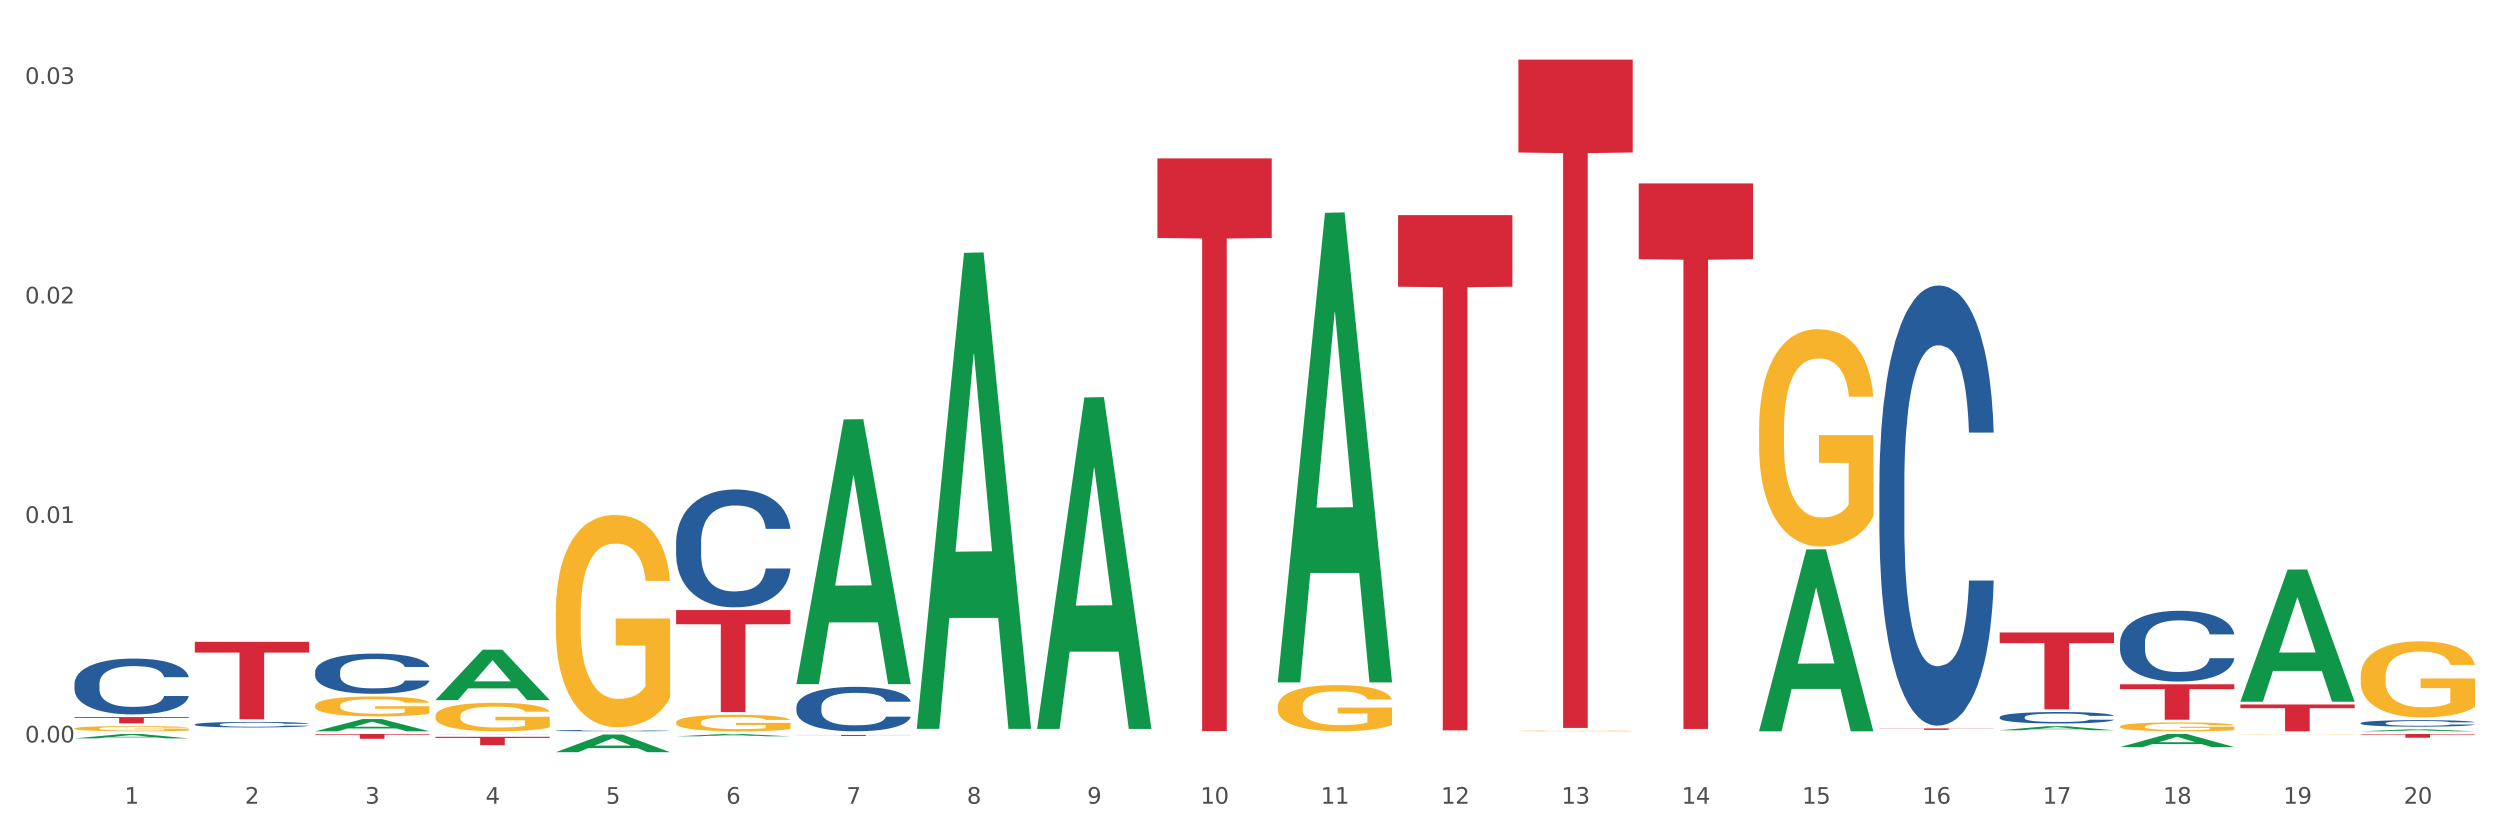
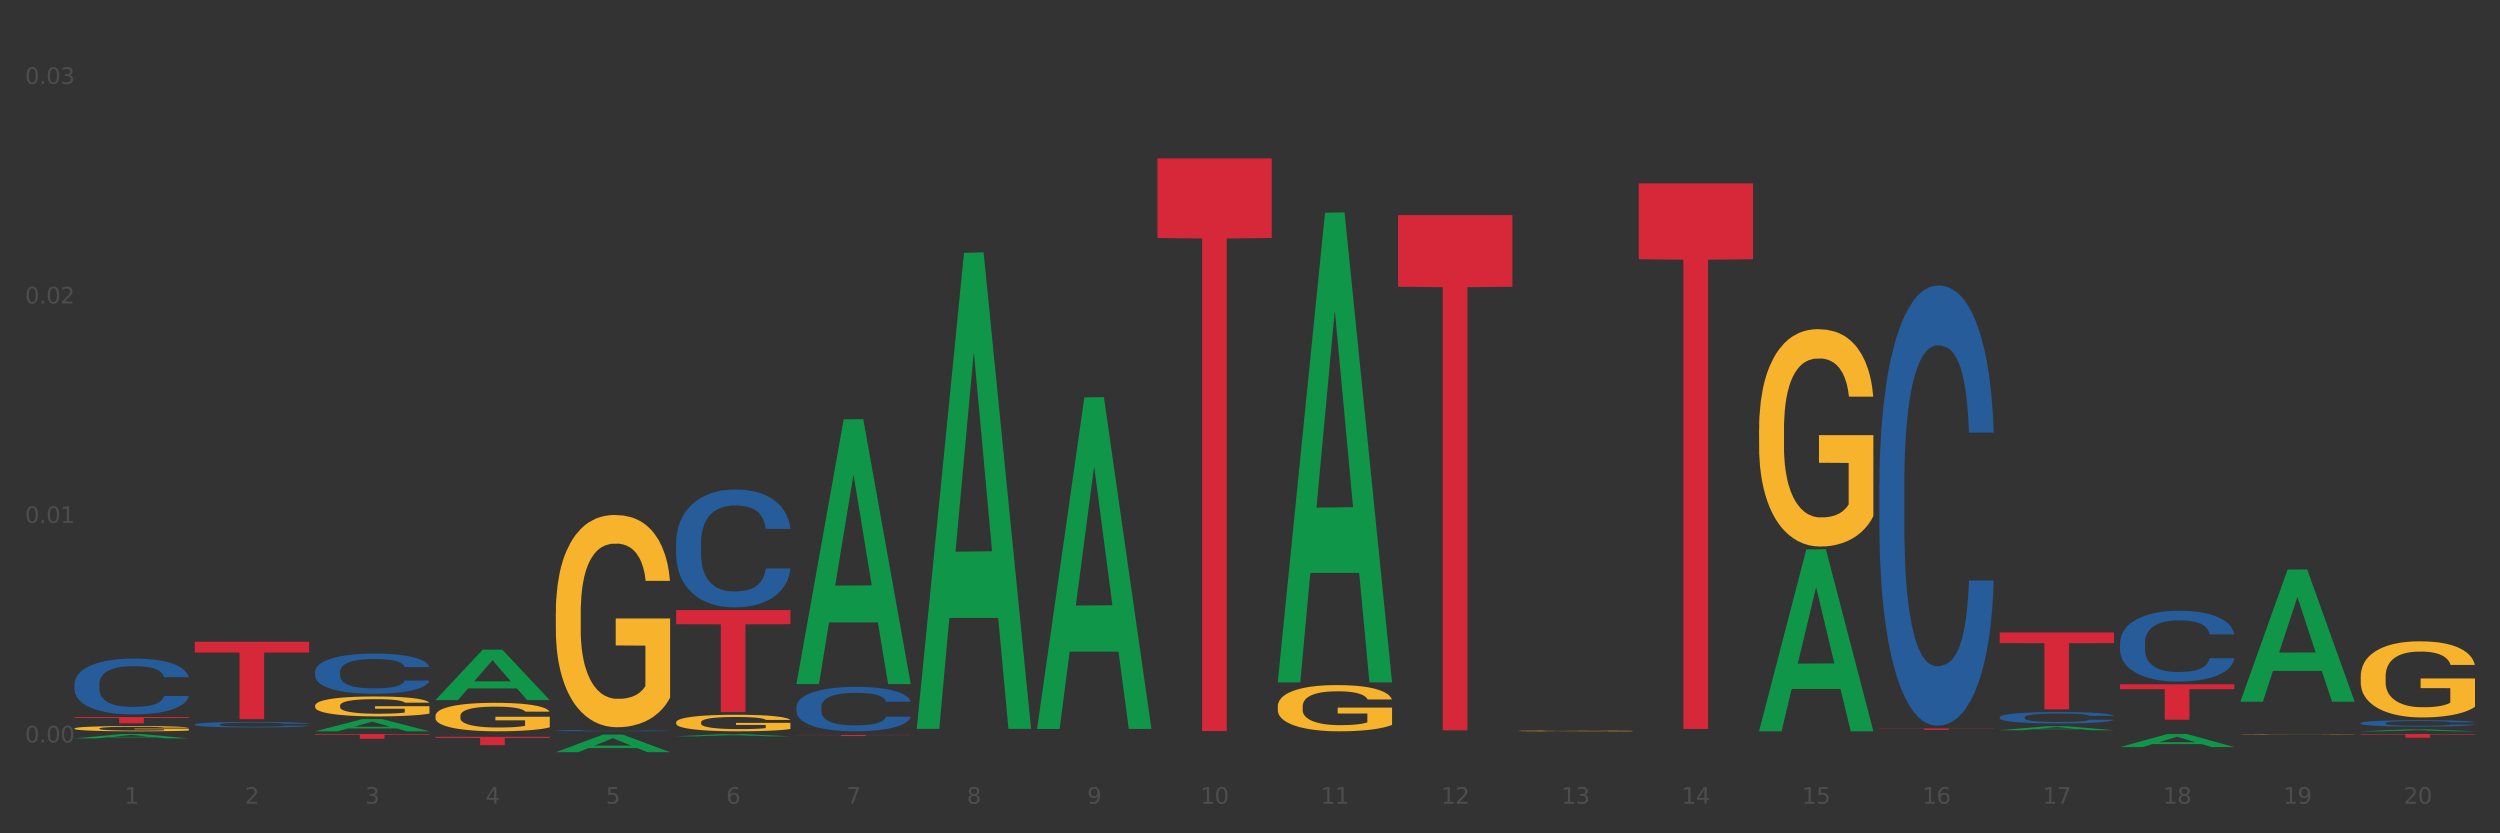
<svg xmlns="http://www.w3.org/2000/svg" xmlns:xlink="http://www.w3.org/1999/xlink" width="1080pt" height="360pt" viewBox="0 0 1080 360" version="1.1">
  <rect x="0" y="0" width="1080" height="360" fill="#333333" stroke="none" />
  <defs>
    <style type="text/css">*{stroke-linejoin: round; stroke-linecap: butt}</style>
  </defs>
  <g id="figure_1">
    <g id="patch_1">
-       <path d="M 0 360  L 1080 360  L 1080 0  L 0 0  z " style="fill: #ffffff; stroke: #ffffff; stroke-linejoin: miter" />
-     </g>
+       </g>
    <g id="axes_1">
      <g id="matplotlib.axis_1">
        <g id="xtick_1">
          <g id="text_1">
            <g style="fill: #4d4d4d" transform="translate(53.812 347.204) scale(0.096 -0.096)">
              <defs>
                <path id="DejaVuSans-31" d="M 794 531  L 1825 531  L 1825 4091  L 703 3866  L 703 4441  L 1819 4666  L 2450 4666  L 2450 531  L 3481 531  L 3481 0  L 794 0  L 794 531  z " transform="scale(0.016)" />
              </defs>
              <use xlink:href="#DejaVuSans-31" />
            </g>
          </g>
        </g>
        <g id="xtick_2">
          <g id="text_2">
            <g style="fill: #4d4d4d" transform="translate(105.793 347.204) scale(0.096 -0.096)">
              <defs>
                <path id="DejaVuSans-32" d="M 1228 531  L 3431 531  L 3431 0  L 469 0  L 469 531  Q 828 903 1448 1529  Q 2069 2156 2228 2338  Q 2531 2678 2651 2914  Q 2772 3150 2772 3378  Q 2772 3750 2511 3984  Q 2250 4219 1831 4219  Q 1534 4219 1204 4116  Q 875 4013 500 3803  L 500 4441  Q 881 4594 1212 4672  Q 1544 4750 1819 4750  Q 2544 4750 2975 4387  Q 3406 4025 3406 3419  Q 3406 3131 3298 2873  Q 3191 2616 2906 2266  Q 2828 2175 2409 1742  Q 1991 1309 1228 531  z " transform="scale(0.016)" />
              </defs>
              <use xlink:href="#DejaVuSans-32" />
            </g>
          </g>
        </g>
        <g id="xtick_3">
          <g id="text_3">
            <g style="fill: #4d4d4d" transform="translate(157.774 347.204) scale(0.096 -0.096)">
              <defs>
                <path id="DejaVuSans-33" d="M 2597 2516  Q 3050 2419 3304 2112  Q 3559 1806 3559 1356  Q 3559 666 3084 287  Q 2609 -91 1734 -91  Q 1441 -91 1130 -33  Q 819 25 488 141  L 488 750  Q 750 597 1062 519  Q 1375 441 1716 441  Q 2309 441 2620 675  Q 2931 909 2931 1356  Q 2931 1769 2642 2001  Q 2353 2234 1838 2234  L 1294 2234  L 1294 2753  L 1863 2753  Q 2328 2753 2575 2939  Q 2822 3125 2822 3475  Q 2822 3834 2567 4026  Q 2313 4219 1838 4219  Q 1578 4219 1281 4162  Q 984 4106 628 3988  L 628 4550  Q 988 4650 1302 4700  Q 1616 4750 1894 4750  Q 2613 4750 3031 4423  Q 3450 4097 3450 3541  Q 3450 3153 3228 2886  Q 3006 2619 2597 2516  z " transform="scale(0.016)" />
              </defs>
              <use xlink:href="#DejaVuSans-33" />
            </g>
          </g>
        </g>
        <g id="xtick_4">
          <g id="text_4">
            <g style="fill: #4d4d4d" transform="translate(209.756 347.204) scale(0.096 -0.096)">
              <defs>
                <path id="DejaVuSans-34" d="M 2419 4116  L 825 1625  L 2419 1625  L 2419 4116  z M 2253 4666  L 3047 4666  L 3047 1625  L 3713 1625  L 3713 1100  L 3047 1100  L 3047 0  L 2419 0  L 2419 1100  L 313 1100  L 313 1709  L 2253 4666  z " transform="scale(0.016)" />
              </defs>
              <use xlink:href="#DejaVuSans-34" />
            </g>
          </g>
        </g>
        <g id="xtick_5">
          <g id="text_5">
            <g style="fill: #4d4d4d" transform="translate(261.737 347.204) scale(0.096 -0.096)">
              <defs>
                <path id="DejaVuSans-35" d="M 691 4666  L 3169 4666  L 3169 4134  L 1269 4134  L 1269 2991  Q 1406 3038 1543 3061  Q 1681 3084 1819 3084  Q 2600 3084 3056 2656  Q 3513 2228 3513 1497  Q 3513 744 3044 326  Q 2575 -91 1722 -91  Q 1428 -91 1123 -41  Q 819 9 494 109  L 494 744  Q 775 591 1075 516  Q 1375 441 1709 441  Q 2250 441 2565 725  Q 2881 1009 2881 1497  Q 2881 1984 2565 2268  Q 2250 2553 1709 2553  Q 1456 2553 1204 2497  Q 953 2441 691 2322  L 691 4666  z " transform="scale(0.016)" />
              </defs>
              <use xlink:href="#DejaVuSans-35" />
            </g>
          </g>
        </g>
        <g id="xtick_6">
          <g id="text_6">
            <g style="fill: #4d4d4d" transform="translate(313.718 347.204) scale(0.096 -0.096)">
              <defs>
                <path id="DejaVuSans-36" d="M 2113 2584  Q 1688 2584 1439 2293  Q 1191 2003 1191 1497  Q 1191 994 1439 701  Q 1688 409 2113 409  Q 2538 409 2786 701  Q 3034 994 3034 1497  Q 3034 2003 2786 2293  Q 2538 2584 2113 2584  z M 3366 4563  L 3366 3988  Q 3128 4100 2886 4159  Q 2644 4219 2406 4219  Q 1781 4219 1451 3797  Q 1122 3375 1075 2522  Q 1259 2794 1537 2939  Q 1816 3084 2150 3084  Q 2853 3084 3261 2657  Q 3669 2231 3669 1497  Q 3669 778 3244 343  Q 2819 -91 2113 -91  Q 1303 -91 875 529  Q 447 1150 447 2328  Q 447 3434 972 4092  Q 1497 4750 2381 4750  Q 2619 4750 2861 4703  Q 3103 4656 3366 4563  z " transform="scale(0.016)" />
              </defs>
              <use xlink:href="#DejaVuSans-36" />
            </g>
          </g>
        </g>
        <g id="xtick_7">
          <g id="text_7">
            <g style="fill: #4d4d4d" transform="translate(365.699 347.204) scale(0.096 -0.096)">
              <defs>
                <path id="DejaVuSans-37" d="M 525 4666  L 3525 4666  L 3525 4397  L 1831 0  L 1172 0  L 2766 4134  L 525 4134  L 525 4666  z " transform="scale(0.016)" />
              </defs>
              <use xlink:href="#DejaVuSans-37" />
            </g>
          </g>
        </g>
        <g id="xtick_8">
          <g id="text_8">
            <g style="fill: #4d4d4d" transform="translate(417.68 347.204) scale(0.096 -0.096)">
              <defs>
                <path id="DejaVuSans-38" d="M 2034 2216  Q 1584 2216 1326 1975  Q 1069 1734 1069 1313  Q 1069 891 1326 650  Q 1584 409 2034 409  Q 2484 409 2743 651  Q 3003 894 3003 1313  Q 3003 1734 2745 1975  Q 2488 2216 2034 2216  z M 1403 2484  Q 997 2584 770 2862  Q 544 3141 544 3541  Q 544 4100 942 4425  Q 1341 4750 2034 4750  Q 2731 4750 3128 4425  Q 3525 4100 3525 3541  Q 3525 3141 3298 2862  Q 3072 2584 2669 2484  Q 3125 2378 3379 2068  Q 3634 1759 3634 1313  Q 3634 634 3220 271  Q 2806 -91 2034 -91  Q 1263 -91 848 271  Q 434 634 434 1313  Q 434 1759 690 2068  Q 947 2378 1403 2484  z M 1172 3481  Q 1172 3119 1398 2916  Q 1625 2713 2034 2713  Q 2441 2713 2670 2916  Q 2900 3119 2900 3481  Q 2900 3844 2670 4047  Q 2441 4250 2034 4250  Q 1625 4250 1398 4047  Q 1172 3844 1172 3481  z " transform="scale(0.016)" />
              </defs>
              <use xlink:href="#DejaVuSans-38" />
            </g>
          </g>
        </g>
        <g id="xtick_9">
          <g id="text_9">
            <g style="fill: #4d4d4d" transform="translate(469.662 347.204) scale(0.096 -0.096)">
              <defs>
                <path id="DejaVuSans-39" d="M 703 97  L 703 672  Q 941 559 1184 500  Q 1428 441 1663 441  Q 2288 441 2617 861  Q 2947 1281 2994 2138  Q 2813 1869 2534 1725  Q 2256 1581 1919 1581  Q 1219 1581 811 2004  Q 403 2428 403 3163  Q 403 3881 828 4315  Q 1253 4750 1959 4750  Q 2769 4750 3195 4129  Q 3622 3509 3622 2328  Q 3622 1225 3098 567  Q 2575 -91 1691 -91  Q 1453 -91 1209 -44  Q 966 3 703 97  z M 1959 2075  Q 2384 2075 2632 2365  Q 2881 2656 2881 3163  Q 2881 3666 2632 3958  Q 2384 4250 1959 4250  Q 1534 4250 1286 3958  Q 1038 3666 1038 3163  Q 1038 2656 1286 2365  Q 1534 2075 1959 2075  z " transform="scale(0.016)" />
              </defs>
              <use xlink:href="#DejaVuSans-39" />
            </g>
          </g>
        </g>
        <g id="xtick_10">
          <g id="text_10">
            <g style="fill: #4d4d4d" transform="translate(518.589 347.204) scale(0.096 -0.096)">
              <defs>
                <path id="DejaVuSans-30" d="M 2034 4250  Q 1547 4250 1301 3770  Q 1056 3291 1056 2328  Q 1056 1369 1301 889  Q 1547 409 2034 409  Q 2525 409 2770 889  Q 3016 1369 3016 2328  Q 3016 3291 2770 3770  Q 2525 4250 2034 4250  z M 2034 4750  Q 2819 4750 3233 4129  Q 3647 3509 3647 2328  Q 3647 1150 3233 529  Q 2819 -91 2034 -91  Q 1250 -91 836 529  Q 422 1150 422 2328  Q 422 3509 836 4129  Q 1250 4750 2034 4750  z " transform="scale(0.016)" />
              </defs>
              <use xlink:href="#DejaVuSans-31" />
              <use xlink:href="#DejaVuSans-30" transform="translate(63.623 0)" />
            </g>
          </g>
        </g>
        <g id="xtick_11">
          <g id="text_11">
            <g style="fill: #4d4d4d" transform="translate(570.57 347.204) scale(0.096 -0.096)">
              <use xlink:href="#DejaVuSans-31" />
              <use xlink:href="#DejaVuSans-31" transform="translate(63.623 0)" />
            </g>
          </g>
        </g>
        <g id="xtick_12">
          <g id="text_12">
            <g style="fill: #4d4d4d" transform="translate(622.551 347.204) scale(0.096 -0.096)">
              <use xlink:href="#DejaVuSans-31" />
              <use xlink:href="#DejaVuSans-32" transform="translate(63.623 0)" />
            </g>
          </g>
        </g>
        <g id="xtick_13">
          <g id="text_13">
            <g style="fill: #4d4d4d" transform="translate(674.533 347.204) scale(0.096 -0.096)">
              <use xlink:href="#DejaVuSans-31" />
              <use xlink:href="#DejaVuSans-33" transform="translate(63.623 0)" />
            </g>
          </g>
        </g>
        <g id="xtick_14">
          <g id="text_14">
            <g style="fill: #4d4d4d" transform="translate(726.514 347.204) scale(0.096 -0.096)">
              <use xlink:href="#DejaVuSans-31" />
              <use xlink:href="#DejaVuSans-34" transform="translate(63.623 0)" />
            </g>
          </g>
        </g>
        <g id="xtick_15">
          <g id="text_15">
            <g style="fill: #4d4d4d" transform="translate(778.495 347.204) scale(0.096 -0.096)">
              <use xlink:href="#DejaVuSans-31" />
              <use xlink:href="#DejaVuSans-35" transform="translate(63.623 0)" />
            </g>
          </g>
        </g>
        <g id="xtick_16">
          <g id="text_16">
            <g style="fill: #4d4d4d" transform="translate(830.476 347.204) scale(0.096 -0.096)">
              <use xlink:href="#DejaVuSans-31" />
              <use xlink:href="#DejaVuSans-36" transform="translate(63.623 0)" />
            </g>
          </g>
        </g>
        <g id="xtick_17">
          <g id="text_17">
            <g style="fill: #4d4d4d" transform="translate(882.457 347.204) scale(0.096 -0.096)">
              <use xlink:href="#DejaVuSans-31" />
              <use xlink:href="#DejaVuSans-37" transform="translate(63.623 0)" />
            </g>
          </g>
        </g>
        <g id="xtick_18">
          <g id="text_18">
            <g style="fill: #4d4d4d" transform="translate(934.439 347.204) scale(0.096 -0.096)">
              <use xlink:href="#DejaVuSans-31" />
              <use xlink:href="#DejaVuSans-38" transform="translate(63.623 0)" />
            </g>
          </g>
        </g>
        <g id="xtick_19">
          <g id="text_19">
            <g style="fill: #4d4d4d" transform="translate(986.42 347.204) scale(0.096 -0.096)">
              <use xlink:href="#DejaVuSans-31" />
              <use xlink:href="#DejaVuSans-39" transform="translate(63.623 0)" />
            </g>
          </g>
        </g>
        <g id="xtick_20">
          <g id="text_20">
            <g style="fill: #4d4d4d" transform="translate(1038.401 347.204) scale(0.096 -0.096)">
              <use xlink:href="#DejaVuSans-32" />
              <use xlink:href="#DejaVuSans-30" transform="translate(63.623 0)" />
            </g>
          </g>
        </g>
        <g id="xtick_21" />
        <g id="xtick_22" />
        <g id="xtick_23" />
        <g id="xtick_24" />
        <g id="xtick_25" />
        <g id="xtick_26" />
        <g id="xtick_27" />
        <g id="xtick_28" />
        <g id="xtick_29" />
        <g id="xtick_30" />
        <g id="xtick_31" />
        <g id="xtick_32" />
        <g id="xtick_33" />
        <g id="xtick_34" />
        <g id="xtick_35" />
        <g id="xtick_36" />
        <g id="xtick_37" />
        <g id="xtick_38" />
        <g id="xtick_39" />
      </g>
      <g id="matplotlib.axis_2">
        <g id="ytick_1">
          <g id="text_21">
            <g style="fill: #4d4d4d" transform="translate(10.8 320.74) scale(0.096 -0.096)">
              <defs>
                <path id="DejaVuSans-2e" d="M 684 794  L 1344 794  L 1344 0  L 684 0  L 684 794  z " transform="scale(0.016)" />
              </defs>
              <use xlink:href="#DejaVuSans-30" />
              <use xlink:href="#DejaVuSans-2e" transform="translate(63.623 0)" />
              <use xlink:href="#DejaVuSans-30" transform="translate(95.41 0)" />
              <use xlink:href="#DejaVuSans-30" transform="translate(159.033 0)" />
            </g>
          </g>
        </g>
        <g id="ytick_2">
          <g id="text_22">
            <g style="fill: #4d4d4d" transform="translate(10.8 225.915) scale(0.096 -0.096)">
              <use xlink:href="#DejaVuSans-30" />
              <use xlink:href="#DejaVuSans-2e" transform="translate(63.623 0)" />
              <use xlink:href="#DejaVuSans-30" transform="translate(95.41 0)" />
              <use xlink:href="#DejaVuSans-31" transform="translate(159.033 0)" />
            </g>
          </g>
        </g>
        <g id="ytick_3">
          <g id="text_23">
            <g style="fill: #4d4d4d" transform="translate(10.8 131.091) scale(0.096 -0.096)">
              <use xlink:href="#DejaVuSans-30" />
              <use xlink:href="#DejaVuSans-2e" transform="translate(63.623 0)" />
              <use xlink:href="#DejaVuSans-30" transform="translate(95.41 0)" />
              <use xlink:href="#DejaVuSans-32" transform="translate(159.033 0)" />
            </g>
          </g>
        </g>
        <g id="ytick_4">
          <g id="text_24">
            <g style="fill: #4d4d4d" transform="translate(10.8 36.267) scale(0.096 -0.096)">
              <use xlink:href="#DejaVuSans-30" />
              <use xlink:href="#DejaVuSans-2e" transform="translate(63.623 0)" />
              <use xlink:href="#DejaVuSans-30" transform="translate(95.41 0)" />
              <use xlink:href="#DejaVuSans-33" transform="translate(159.033 0)" />
            </g>
          </g>
        </g>
        <g id="ytick_5" />
        <g id="ytick_6" />
        <g id="ytick_7" />
      </g>
      <g id="PolyCollection_1">
        <path d="M 32.175 318.986  L 32.226 318.984  L 52.59 317.094  L 61.041 317.092  L 81.557 318.99  L 71.783 318.99  L 67.353 318.548  L 46.328 318.548  L 46.175 318.555  L 41.899 318.99  L 32.175 318.99  L 32.175 318.986  L 48.975 318.284  L 64.706 318.282  L 56.917 317.497  L 56.815 317.493  L 56.713 317.499  L 48.924 318.282  L 48.975 318.284  L 32.175 318.986  z " clip-path="url(#p0752b641fd)" style="fill: #109648" />
        <path d="M 240.1 264.845  L 240.158 264.761  L 240.158 261.746  L 240.275 259.15  L 240.858 252.868  L 241.732 247.675  L 242.374 244.91  L 243.015 242.649  L 243.773 240.387  L 244.706 238.042  L 246.396 234.608  L 247.446 232.849  L 248.729 231.006  L 251.061 228.326  L 252.751 226.818  L 254.501 225.562  L 257.357 224.054  L 259.223 223.384  L 261.205 222.882  L 263.596 222.547  L 265.403 222.463  L 269.368 222.714  L 272.749 223.468  L 274.382 224.054  L 276.481 225.06  L 277.588 225.73  L 279.396 227.07  L 281.261 228.829  L 282.544 230.336  L 284.468 233.184  L 285.926 236.032  L 287.266 239.55  L 287.966 241.979  L 288.491 244.24  L 288.957 246.837  L 289.424 250.941  L 278.929 250.941  L 278.521 248.01  L 277.88 245.246  L 276.947 242.565  L 276.131 240.89  L 274.731 238.796  L 273.449 237.456  L 272.108 236.451  L 270.475 235.613  L 269.193 235.194  L 267.385 234.859  L 263.829 234.943  L 261.438 235.613  L 259.806 236.451  L 258.757 237.205  L 257.824 238.042  L 256.774 239.215  L 255.55 240.974  L 254.675 242.565  L 253.801 244.575  L 253.101 246.586  L 252.46 248.931  L 251.935 251.444  L 251.527 254.04  L 251.177 257.223  L 250.886 262.5  L 250.886 273.975  L 251.002 276.572  L 251.294 280.006  L 251.644 282.602  L 252.227 285.701  L 252.751 287.795  L 253.743 290.811  L 254.85 293.323  L 255.725 294.915  L 256.599 296.255  L 258.115 298.098  L 259.806 299.605  L 261.264 300.527  L 263.246 301.364  L 264.587 301.699  L 265.753 301.867  L 268.61 301.867  L 270.65 301.616  L 272.924 301.029  L 274.673 300.275  L 276.131 299.354  L 277.763 297.846  L 278.813 296.423  L 278.813 278.917  L 265.986 278.833  L 265.986 267.191  L 289.482 267.191  L 289.482 301.364  L 288.491 303.123  L 287.383 304.715  L 286.217 306.139  L 284.468 307.898  L 282.369 309.573  L 280.503 310.745  L 278.521 311.751  L 276.189 312.672  L 273.157 313.509  L 271.292 313.845  L 268.96 314.096  L 266.219 314.18  L 263.829 314.012  L 261.497 313.593  L 259.048 312.839  L 256.658 311.751  L 254.85 310.662  L 253.043 309.322  L 251.119 307.563  L 249.603 305.887  L 248.437 304.38  L 247.154 302.453  L 245.755 299.94  L 244.706 297.679  L 243.773 295.334  L 242.782 292.318  L 242.082 289.722  L 241.382 286.455  L 240.974 284.026  L 240.508 280.257  L 240.158 274.98  L 240.1 264.845  z " clip-path="url(#p0752b641fd)" style="fill: #f7b32b" />
        <path d="M 292.081 312.082  L 292.139 312.075  L 292.139 311.84  L 292.256 311.638  L 292.839 311.148  L 293.713 310.744  L 294.355 310.528  L 294.996 310.352  L 295.754 310.176  L 296.687 309.993  L 298.378 309.725  L 299.427 309.588  L 300.71 309.444  L 303.042 309.236  L 304.733 309.118  L 306.482 309.02  L 309.339 308.903  L 311.204 308.85  L 313.186 308.811  L 315.577 308.785  L 317.384 308.779  L 321.349 308.798  L 324.73 308.857  L 326.363 308.903  L 328.462 308.981  L 329.569 309.033  L 331.377 309.138  L 333.243 309.275  L 334.525 309.392  L 336.449 309.614  L 337.907 309.836  L 339.248 310.11  L 339.947 310.3  L 340.472 310.476  L 340.938 310.678  L 341.405 310.998  L 330.91 310.998  L 330.502 310.77  L 329.861 310.554  L 328.928 310.345  L 328.112 310.215  L 326.713 310.052  L 325.43 309.947  L 324.089 309.869  L 322.457 309.803  L 321.174 309.771  L 319.367 309.745  L 315.81 309.751  L 313.42 309.803  L 311.787 309.869  L 310.738 309.928  L 309.805 309.993  L 308.756 310.084  L 307.531 310.221  L 306.657 310.345  L 305.782 310.502  L 305.082 310.659  L 304.441 310.841  L 303.916 311.037  L 303.508 311.24  L 303.158 311.488  L 302.867 311.899  L 302.867 312.793  L 302.984 312.996  L 303.275 313.263  L 303.625 313.466  L 304.208 313.707  L 304.733 313.871  L 305.724 314.106  L 306.832 314.301  L 307.706 314.425  L 308.581 314.53  L 310.096 314.674  L 311.787 314.791  L 313.245 314.863  L 315.227 314.928  L 316.568 314.954  L 317.734 314.967  L 320.591 314.967  L 322.631 314.948  L 324.905 314.902  L 326.654 314.843  L 328.112 314.771  L 329.744 314.654  L 330.794 314.543  L 330.794 313.179  L 317.967 313.172  L 317.967 312.265  L 341.463 312.265  L 341.463 314.928  L 340.472 315.065  L 339.364 315.189  L 338.198 315.3  L 336.449 315.437  L 334.35 315.568  L 332.485 315.659  L 330.502 315.738  L 328.17 315.809  L 325.138 315.875  L 323.273 315.901  L 320.941 315.92  L 318.2 315.927  L 315.81 315.914  L 313.478 315.881  L 311.029 315.823  L 308.639 315.738  L 306.832 315.653  L 305.024 315.548  L 303.1 315.411  L 301.584 315.281  L 300.418 315.163  L 299.136 315.013  L 297.736 314.817  L 296.687 314.641  L 295.754 314.458  L 294.763 314.223  L 294.063 314.021  L 293.364 313.766  L 292.956 313.577  L 292.489 313.283  L 292.139 312.872  L 292.081 312.082  z " clip-path="url(#p0752b641fd)" style="fill: #f7b32b" />
        <path d="M 551.987 305.185  L 552.045 305.167  L 552.045 304.511  L 552.162 303.945  L 552.745 302.577  L 553.619 301.447  L 554.261 300.845  L 554.902 300.353  L 555.66 299.86  L 556.593 299.349  L 558.284 298.602  L 559.333 298.219  L 560.616 297.818  L 562.948 297.234  L 564.639 296.906  L 566.388 296.632  L 569.245 296.304  L 571.11 296.158  L 573.093 296.049  L 575.483 295.976  L 577.29 295.957  L 581.255 296.012  L 584.636 296.176  L 586.269 296.304  L 588.368 296.523  L 589.475 296.669  L 591.283 296.96  L 593.149 297.343  L 594.431 297.672  L 596.355 298.292  L 597.813 298.912  L 599.154 299.678  L 599.853 300.207  L 600.378 300.699  L 600.844 301.264  L 601.311 302.158  L 590.816 302.158  L 590.408 301.52  L 589.767 300.918  L 588.834 300.334  L 588.018 299.97  L 586.619 299.514  L 585.336 299.222  L 583.995 299.003  L 582.363 298.821  L 581.08 298.729  L 579.273 298.656  L 575.716 298.675  L 573.326 298.821  L 571.693 299.003  L 570.644 299.167  L 569.711 299.349  L 568.662 299.605  L 567.437 299.988  L 566.563 300.334  L 565.688 300.772  L 564.988 301.21  L 564.347 301.72  L 563.822 302.267  L 563.414 302.833  L 563.064 303.526  L 562.773 304.675  L 562.773 307.173  L 562.89 307.739  L 563.181 308.486  L 563.531 309.052  L 564.114 309.726  L 564.639 310.182  L 565.63 310.839  L 566.738 311.386  L 567.612 311.732  L 568.487 312.024  L 570.002 312.425  L 571.693 312.754  L 573.151 312.954  L 575.133 313.137  L 576.474 313.21  L 577.64 313.246  L 580.497 313.246  L 582.537 313.191  L 584.811 313.064  L 586.56 312.9  L 588.018 312.699  L 589.65 312.371  L 590.7 312.061  L 590.7 308.249  L 577.873 308.231  L 577.873 305.696  L 601.369 305.696  L 601.369 313.137  L 600.378 313.52  L 599.27 313.866  L 598.104 314.176  L 596.355 314.559  L 594.256 314.924  L 592.391 315.179  L 590.408 315.398  L 588.076 315.599  L 585.044 315.781  L 583.179 315.854  L 580.847 315.909  L 578.107 315.927  L 575.716 315.89  L 573.384 315.799  L 570.935 315.635  L 568.545 315.398  L 566.738 315.161  L 564.93 314.869  L 563.006 314.486  L 561.49 314.122  L 560.324 313.793  L 559.042 313.374  L 557.642 312.827  L 556.593 312.334  L 555.66 311.824  L 554.669 311.167  L 553.969 310.602  L 553.27 309.891  L 552.862 309.362  L 552.395 308.541  L 552.045 307.392  L 551.987 305.185  z " clip-path="url(#p0752b641fd)" style="fill: #f7b32b" />
        <path d="M 759.912 185.59  L 759.97 185.504  L 759.97 182.416  L 760.087 179.757  L 760.67 173.325  L 761.544 168.007  L 762.186 165.177  L 762.827 162.861  L 763.585 160.545  L 764.518 158.144  L 766.209 154.627  L 767.258 152.826  L 768.541 150.939  L 770.873 148.194  L 772.563 146.65  L 774.313 145.364  L 777.169 143.82  L 779.035 143.134  L 781.017 142.619  L 783.408 142.276  L 785.215 142.19  L 789.18 142.448  L 792.561 143.22  L 794.194 143.82  L 796.293 144.849  L 797.4 145.535  L 799.208 146.908  L 801.073 148.709  L 802.356 150.253  L 804.28 153.169  L 805.738 156.085  L 807.078 159.687  L 807.778 162.175  L 808.303 164.49  L 808.769 167.149  L 809.236 171.352  L 798.741 171.352  L 798.333 168.35  L 797.692 165.52  L 796.759 162.775  L 795.943 161.06  L 794.543 158.915  L 793.261 157.543  L 791.92 156.514  L 790.287 155.656  L 789.005 155.227  L 787.197 154.884  L 783.641 154.97  L 781.251 155.656  L 779.618 156.514  L 778.569 157.286  L 777.636 158.144  L 776.586 159.344  L 775.362 161.145  L 774.487 162.775  L 773.613 164.834  L 772.913 166.892  L 772.272 169.294  L 771.747 171.867  L 771.339 174.526  L 770.989 177.785  L 770.698 183.188  L 770.698 194.939  L 770.814 197.598  L 771.106 201.114  L 771.456 203.773  L 772.039 206.946  L 772.563 209.091  L 773.555 212.178  L 774.662 214.751  L 775.537 216.381  L 776.411 217.753  L 777.927 219.64  L 779.618 221.184  L 781.076 222.128  L 783.058 222.985  L 784.399 223.328  L 785.565 223.5  L 788.422 223.5  L 790.462 223.243  L 792.736 222.642  L 794.485 221.87  L 795.943 220.927  L 797.575 219.383  L 798.625 217.925  L 798.625 199.999  L 785.798 199.913  L 785.798 187.991  L 809.294 187.991  L 809.294 222.985  L 808.303 224.786  L 807.195 226.416  L 806.029 227.874  L 804.28 229.675  L 802.181 231.391  L 800.315 232.591  L 798.333 233.621  L 796.001 234.564  L 792.969 235.422  L 791.104 235.765  L 788.772 236.022  L 786.031 236.108  L 783.641 235.936  L 781.309 235.508  L 778.86 234.736  L 776.47 233.621  L 774.662 232.506  L 772.855 231.133  L 770.931 229.332  L 769.415 227.617  L 768.249 226.073  L 766.966 224.1  L 765.567 221.527  L 764.518 219.211  L 763.585 216.81  L 762.594 213.722  L 761.894 211.063  L 761.194 207.718  L 760.786 205.231  L 760.32 201.371  L 759.97 195.968  L 759.912 185.59  z " clip-path="url(#p0752b641fd)" style="fill: #f7b32b" />
-         <path d="M 915.855 313.86  L 915.914 313.856  L 915.914 313.73  L 916.03 313.621  L 916.613 313.358  L 917.488 313.14  L 918.129 313.024  L 918.771 312.93  L 919.529 312.835  L 920.461 312.737  L 922.152 312.593  L 923.202 312.519  L 924.484 312.442  L 926.816 312.33  L 928.507 312.266  L 930.256 312.214  L 933.113 312.151  L 934.979 312.122  L 936.961 312.101  L 939.351 312.087  L 941.159 312.084  L 945.123 312.094  L 948.505 312.126  L 950.137 312.151  L 952.236 312.193  L 953.344 312.221  L 955.151 312.277  L 957.017 312.351  L 958.3 312.414  L 960.224 312.533  L 961.681 312.652  L 963.022 312.8  L 963.722 312.902  L 964.246 312.996  L 964.713 313.105  L 965.179 313.277  L 954.685 313.277  L 954.277 313.154  L 953.635 313.038  L 952.703 312.926  L 951.886 312.856  L 950.487 312.768  L 949.204 312.712  L 947.863 312.67  L 946.231 312.635  L 944.948 312.617  L 943.141 312.603  L 939.585 312.607  L 937.194 312.635  L 935.562 312.67  L 934.512 312.702  L 933.579 312.737  L 932.53 312.786  L 931.306 312.859  L 930.431 312.926  L 929.557 313.01  L 928.857 313.095  L 928.216 313.193  L 927.691 313.298  L 927.283 313.407  L 926.933 313.54  L 926.641 313.761  L 926.641 314.242  L 926.758 314.351  L 927.05 314.495  L 927.399 314.604  L 927.982 314.734  L 928.507 314.821  L 929.498 314.948  L 930.606 315.053  L 931.48 315.12  L 932.355 315.176  L 933.871 315.253  L 935.562 315.316  L 937.019 315.355  L 939.002 315.39  L 940.342 315.404  L 941.509 315.411  L 944.365 315.411  L 946.406 315.401  L 948.68 315.376  L 950.429 315.344  L 951.886 315.306  L 953.519 315.243  L 954.568 315.183  L 954.568 314.449  L 941.742 314.446  L 941.742 313.958  L 965.238 313.958  L 965.238 315.39  L 964.246 315.464  L 963.139 315.53  L 961.973 315.59  L 960.224 315.664  L 958.125 315.734  L 956.259 315.783  L 954.277 315.825  L 951.945 315.864  L 948.913 315.899  L 947.047 315.913  L 944.715 315.923  L 941.975 315.927  L 939.585 315.92  L 937.252 315.902  L 934.804 315.871  L 932.413 315.825  L 930.606 315.78  L 928.799 315.723  L 926.875 315.65  L 925.359 315.58  L 924.193 315.516  L 922.91 315.436  L 921.511 315.33  L 920.461 315.236  L 919.529 315.137  L 918.537 315.011  L 917.838 314.902  L 917.138 314.765  L 916.73 314.663  L 916.264 314.506  L 915.914 314.284  L 915.855 313.86  z " clip-path="url(#p0752b641fd)" style="fill: #f7b32b" />
        <path d="M 967.837 317.331  L 967.895 317.331  L 967.895 317.326  L 968.012 317.322  L 968.595 317.311  L 969.469 317.303  L 970.11 317.298  L 970.752 317.294  L 971.51 317.29  L 972.443 317.287  L 974.133 317.281  L 975.183 317.278  L 976.465 317.275  L 978.798 317.27  L 980.488 317.268  L 982.237 317.266  L 985.094 317.263  L 986.96 317.262  L 988.942 317.261  L 991.333 317.261  L 993.14 317.26  L 997.104 317.261  L 1000.486 317.262  L 1002.118 317.263  L 1004.217 317.265  L 1005.325 317.266  L 1007.132 317.268  L 1008.998 317.271  L 1010.281 317.274  L 1012.205 317.278  L 1013.662 317.283  L 1015.003 317.289  L 1015.703 317.293  L 1016.228 317.297  L 1016.694 317.301  L 1017.16 317.308  L 1006.666 317.308  L 1006.258 317.303  L 1005.617 317.299  L 1004.684 317.294  L 1003.868 317.291  L 1002.468 317.288  L 1001.186 317.286  L 999.845 317.284  L 998.212 317.282  L 996.93 317.282  L 995.122 317.281  L 991.566 317.281  L 989.175 317.282  L 987.543 317.284  L 986.493 317.285  L 985.561 317.287  L 984.511 317.288  L 983.287 317.291  L 982.412 317.294  L 981.538 317.297  L 980.838 317.301  L 980.197 317.305  L 979.672 317.309  L 979.264 317.313  L 978.914 317.319  L 978.623 317.327  L 978.623 317.347  L 978.739 317.351  L 979.031 317.357  L 979.381 317.361  L 979.964 317.366  L 980.488 317.37  L 981.479 317.375  L 982.587 317.379  L 983.462 317.382  L 984.336 317.384  L 985.852 317.387  L 987.543 317.389  L 989 317.391  L 990.983 317.392  L 992.324 317.393  L 993.49 317.393  L 996.347 317.393  L 998.387 317.393  L 1000.661 317.392  L 1002.41 317.391  L 1003.868 317.389  L 1005.5 317.386  L 1006.549 317.384  L 1006.549 317.355  L 993.723 317.355  L 993.723 317.335  L 1017.219 317.335  L 1017.219 317.392  L 1016.228 317.395  L 1015.12 317.398  L 1013.954 317.4  L 1012.205 317.403  L 1010.106 317.406  L 1008.24 317.408  L 1006.258 317.41  L 1003.926 317.411  L 1000.894 317.413  L 999.028 317.413  L 996.696 317.414  L 993.956 317.414  L 991.566 317.414  L 989.234 317.413  L 986.785 317.412  L 984.395 317.41  L 982.587 317.408  L 980.78 317.406  L 978.856 317.403  L 977.34 317.4  L 976.174 317.397  L 974.891 317.394  L 973.492 317.39  L 972.443 317.386  L 971.51 317.382  L 970.519 317.377  L 969.819 317.373  L 969.119 317.367  L 968.711 317.363  L 968.245 317.357  L 967.895 317.348  L 967.837 317.331  z " clip-path="url(#p0752b641fd)" style="fill: #f7b32b" />
        <path d="M 1019.818 292.247  L 1019.876 292.217  L 1019.876 291.136  L 1019.993 290.205  L 1020.576 287.953  L 1021.45 286.091  L 1022.092 285.1  L 1022.733 284.289  L 1023.491 283.478  L 1024.424 282.637  L 1026.115 281.406  L 1027.164 280.776  L 1028.447 280.115  L 1030.779 279.154  L 1032.469 278.613  L 1034.219 278.163  L 1037.075 277.622  L 1038.941 277.382  L 1040.923 277.202  L 1043.314 277.082  L 1045.121 277.052  L 1049.086 277.142  L 1052.467 277.412  L 1054.1 277.622  L 1056.199 277.983  L 1057.306 278.223  L 1059.114 278.703  L 1060.979 279.334  L 1062.262 279.875  L 1064.186 280.896  L 1065.644 281.917  L 1066.985 283.178  L 1067.684 284.049  L 1068.209 284.86  L 1068.675 285.791  L 1069.142 287.262  L 1058.647 287.262  L 1058.239 286.211  L 1057.598 285.22  L 1056.665 284.259  L 1055.849 283.658  L 1054.449 282.908  L 1053.167 282.427  L 1051.826 282.067  L 1050.193 281.767  L 1048.911 281.616  L 1047.103 281.496  L 1043.547 281.526  L 1041.157 281.767  L 1039.524 282.067  L 1038.475 282.337  L 1037.542 282.637  L 1036.492 283.058  L 1035.268 283.689  L 1034.393 284.259  L 1033.519 284.98  L 1032.819 285.701  L 1032.178 286.541  L 1031.653 287.442  L 1031.245 288.373  L 1030.895 289.514  L 1030.604 291.406  L 1030.604 295.521  L 1030.72 296.452  L 1031.012 297.683  L 1031.362 298.614  L 1031.945 299.725  L 1032.469 300.476  L 1033.461 301.557  L 1034.568 302.458  L 1035.443 303.028  L 1036.317 303.509  L 1037.833 304.169  L 1039.524 304.71  L 1040.982 305.04  L 1042.964 305.341  L 1044.305 305.461  L 1045.471 305.521  L 1048.328 305.521  L 1050.368 305.431  L 1052.642 305.22  L 1054.391 304.95  L 1055.849 304.62  L 1057.481 304.079  L 1058.531 303.569  L 1058.531 297.292  L 1045.704 297.262  L 1045.704 293.088  L 1069.2 293.088  L 1069.2 305.341  L 1068.209 305.971  L 1067.101 306.542  L 1065.935 307.052  L 1064.186 307.683  L 1062.087 308.284  L 1060.221 308.704  L 1058.239 309.064  L 1055.907 309.395  L 1052.875 309.695  L 1051.01 309.815  L 1048.678 309.905  L 1045.937 309.935  L 1043.547 309.875  L 1041.215 309.725  L 1038.766 309.455  L 1036.376 309.064  L 1034.568 308.674  L 1032.761 308.193  L 1030.837 307.563  L 1029.321 306.962  L 1028.155 306.422  L 1026.872 305.731  L 1025.473 304.83  L 1024.424 304.019  L 1023.491 303.178  L 1022.5 302.097  L 1021.8 301.166  L 1021.101 299.995  L 1020.692 299.124  L 1020.226 297.773  L 1019.876 295.881  L 1019.818 292.247  z " clip-path="url(#p0752b641fd)" style="fill: #f7b32b" />
        <path d="M 292.081 263.538  L 341.463 263.538  L 341.463 269.663  L 322.038 269.704  L 322.038 307.613  L 311.389 307.613  L 311.389 269.704  L 292.081 269.663  L 292.081 263.579  L 292.081 263.538  z " clip-path="url(#p0752b641fd)" style="fill: #d62839" />
        <path d="M 188.119 318.297  L 237.501 318.297  L 237.501 318.799  L 218.076 318.803  L 218.076 321.91  L 207.427 321.91  L 207.427 318.803  L 188.119 318.799  L 188.119 318.3  L 188.119 318.297  z " clip-path="url(#p0752b641fd)" style="fill: #d62839" />
        <path d="M 136.137 317.092  L 185.52 317.092  L 185.52 317.379  L 166.094 317.381  L 166.094 319.154  L 155.446 319.154  L 155.446 317.381  L 136.137 317.379  L 136.137 317.094  L 136.137 317.092  z " clip-path="url(#p0752b641fd)" style="fill: #d62839" />
        <path d="M 84.156 277.26  L 133.538 277.26  L 133.538 281.907  L 114.113 281.939  L 114.113 310.702  L 103.464 310.702  L 103.464 281.939  L 84.156 281.907  L 84.156 277.291  L 84.156 277.26  z " clip-path="url(#p0752b641fd)" style="fill: #d62839" />
        <path d="M 188.119 309.307  L 188.177 309.296  L 188.177 308.891  L 188.294 308.543  L 188.877 307.7  L 189.751 307.003  L 190.392 306.632  L 191.034 306.328  L 191.792 306.025  L 192.725 305.71  L 194.415 305.249  L 195.465 305.013  L 196.747 304.766  L 199.079 304.406  L 200.77 304.204  L 202.519 304.035  L 205.376 303.833  L 207.242 303.743  L 209.224 303.676  L 211.614 303.631  L 213.422 303.62  L 217.386 303.653  L 220.768 303.754  L 222.4 303.833  L 224.499 303.968  L 225.607 304.058  L 227.414 304.238  L 229.28 304.474  L 230.563 304.676  L 232.487 305.058  L 233.944 305.44  L 235.285 305.912  L 235.985 306.238  L 236.51 306.542  L 236.976 306.89  L 237.442 307.441  L 226.948 307.441  L 226.54 307.048  L 225.899 306.677  L 224.966 306.317  L 224.149 306.092  L 222.75 305.811  L 221.468 305.631  L 220.127 305.497  L 218.494 305.384  L 217.212 305.328  L 215.404 305.283  L 211.848 305.294  L 209.457 305.384  L 207.825 305.497  L 206.775 305.598  L 205.843 305.71  L 204.793 305.868  L 203.569 306.104  L 202.694 306.317  L 201.82 306.587  L 201.12 306.857  L 200.479 307.171  L 199.954 307.508  L 199.546 307.857  L 199.196 308.284  L 198.905 308.992  L 198.905 310.532  L 199.021 310.88  L 199.313 311.341  L 199.662 311.69  L 200.246 312.105  L 200.77 312.386  L 201.761 312.791  L 202.869 313.128  L 203.744 313.342  L 204.618 313.522  L 206.134 313.769  L 207.825 313.971  L 209.282 314.095  L 211.265 314.207  L 212.606 314.252  L 213.772 314.275  L 216.628 314.275  L 218.669 314.241  L 220.943 314.162  L 222.692 314.061  L 224.149 313.938  L 225.782 313.735  L 226.831 313.544  L 226.831 311.195  L 214.005 311.184  L 214.005 309.622  L 237.501 309.622  L 237.501 314.207  L 236.51 314.443  L 235.402 314.657  L 234.236 314.848  L 232.487 315.084  L 230.388 315.309  L 228.522 315.466  L 226.54 315.601  L 224.208 315.725  L 221.176 315.837  L 219.31 315.882  L 216.978 315.916  L 214.238 315.927  L 211.848 315.904  L 209.516 315.848  L 207.067 315.747  L 204.676 315.601  L 202.869 315.455  L 201.062 315.275  L 199.138 315.039  L 197.622 314.814  L 196.456 314.612  L 195.173 314.353  L 193.774 314.016  L 192.725 313.713  L 191.792 313.398  L 190.801 312.993  L 190.101 312.645  L 189.401 312.207  L 188.993 311.881  L 188.527 311.375  L 188.177 310.667  L 188.119 309.307  z " clip-path="url(#p0752b641fd)" style="fill: #f7b32b" />
        <path d="M 32.175 309.785  L 81.557 309.785  L 81.557 310.161  L 62.132 310.164  L 62.132 312.489  L 51.483 312.489  L 51.483 310.164  L 32.175 310.161  L 32.175 309.788  L 32.175 309.785  z " clip-path="url(#p0752b641fd)" style="fill: #d62839" />
        <path d="M 84.156 312.945  L 84.215 312.943  L 84.215 312.881  L 84.39 312.798  L 85.032 312.645  L 85.849 312.529  L 87.25 312.393  L 88.009 312.336  L 89.001 312.273  L 91.044 312.17  L 93.379 312.082  L 95.013 312.034  L 96.239 312.003  L 98.983 311.949  L 100.559 311.925  L 102.193 311.905  L 103.594 311.892  L 105.929 311.876  L 107.797 311.87  L 109.956 311.868  L 111.766 311.87  L 114.159 311.879  L 117.661 311.905  L 119.004 311.92  L 120.813 311.946  L 122.681 311.981  L 124.199 312.016  L 125.95 312.067  L 127.76 312.133  L 129.511 312.216  L 130.737 312.292  L 131.729 312.373  L 132.604 312.472  L 133.246 312.579  L 133.538 312.669  L 122.856 312.669  L 122.565 312.588  L 121.981 312.5  L 121.397 312.441  L 120.755 312.393  L 119.763 312.338  L 118.887 312.303  L 117.428 312.262  L 116.085 312.235  L 114.976 312.22  L 113.634 312.207  L 110.774 312.194  L 108.731 312.194  L 107.446 312.198  L 105.87 312.209  L 104.528 312.225  L 102.952 312.251  L 101.726 312.279  L 100.5 312.317  L 99.8 312.343  L 98.749 312.391  L 98.049 312.43  L 97.115 312.498  L 96.589 312.546  L 95.655 312.671  L 95.247 312.763  L 95.072 312.827  L 94.955 312.897  L 94.955 313.238  L 95.305 313.392  L 95.597 313.457  L 96.064 313.532  L 96.94 313.628  L 98.224 313.722  L 99.566 313.79  L 100.675 313.832  L 101.726 313.863  L 102.777 313.887  L 104.061 313.909  L 105.112 313.922  L 106.688 313.935  L 108.555 313.941  L 110.015 313.941  L 112.992 313.93  L 114.334 313.919  L 115.618 313.904  L 117.019 313.88  L 118.128 313.854  L 118.77 313.834  L 119.821 313.792  L 120.638 313.749  L 121.339 313.698  L 121.806 313.654  L 122.331 313.589  L 122.74 313.514  L 122.856 313.475  L 133.538 313.475  L 133.305 313.554  L 132.896 313.63  L 132.079 313.733  L 131.437 313.792  L 130.445 313.865  L 129.394 313.926  L 127.935 313.994  L 126.592 314.044  L 125.191 314.088  L 123.674 314.127  L 120.93 314.182  L 119.938 314.198  L 117.836 314.224  L 116.202 314.239  L 113.809 314.255  L 111.357 314.263  L 108.789 314.265  L 106.512 314.261  L 104.002 314.248  L 102.426 314.235  L 100.675 314.215  L 98.632 314.184  L 96.706 314.147  L 94.897 314.103  L 93.204 314.053  L 91.628 313.996  L 89.585 313.902  L 88.067 313.81  L 86.958 313.725  L 86.199 313.652  L 85.44 313.56  L 85.032 313.497  L 84.39 313.344  L 84.156 313.201  L 84.156 312.945  z " clip-path="url(#p0752b641fd)" style="fill: #255c99" />
        <path d="M 136.137 290.149  L 136.196 290.134  L 136.196 289.689  L 136.371 289.087  L 137.013 287.977  L 137.83 287.136  L 139.231 286.153  L 139.99 285.74  L 140.982 285.28  L 143.025 284.535  L 145.36 283.9  L 146.994 283.552  L 148.22 283.329  L 150.964 282.933  L 152.54 282.759  L 154.174 282.616  L 155.575 282.521  L 157.91 282.41  L 159.778 282.362  L 161.938 282.346  L 163.747 282.362  L 166.14 282.425  L 169.643 282.616  L 170.985 282.727  L 172.795 282.917  L 174.662 283.171  L 176.18 283.425  L 177.931 283.789  L 179.741 284.265  L 181.492 284.868  L 182.718 285.423  L 183.71 286.01  L 184.586 286.724  L 185.228 287.501  L 185.52 288.151  L 174.838 288.151  L 174.546 287.564  L 173.962 286.93  L 173.378 286.502  L 172.736 286.153  L 171.744 285.756  L 170.868 285.502  L 169.409 285.201  L 168.067 285.011  L 166.957 284.9  L 165.615 284.804  L 162.755 284.709  L 160.712 284.709  L 159.428 284.741  L 157.852 284.82  L 156.509 284.931  L 154.933 285.122  L 153.707 285.328  L 152.481 285.598  L 151.781 285.788  L 150.73 286.137  L 150.03 286.422  L 149.096 286.914  L 148.57 287.263  L 147.637 288.167  L 147.228 288.833  L 147.053 289.293  L 146.936 289.8  L 146.936 292.275  L 147.286 293.385  L 147.578 293.861  L 148.045 294.4  L 148.921 295.098  L 150.205 295.78  L 151.547 296.272  L 152.656 296.573  L 153.707 296.795  L 154.758 296.969  L 156.042 297.128  L 157.093 297.223  L 158.669 297.318  L 160.537 297.366  L 161.996 297.366  L 164.973 297.287  L 166.315 297.207  L 167.6 297.096  L 169 296.922  L 170.11 296.731  L 170.752 296.589  L 171.802 296.287  L 172.619 295.97  L 173.32 295.605  L 173.787 295.288  L 174.312 294.812  L 174.721 294.273  L 174.838 293.988  L 185.52 293.988  L 185.286 294.559  L 184.877 295.114  L 184.06 295.859  L 183.418 296.287  L 182.426 296.811  L 181.375 297.255  L 179.916 297.747  L 178.573 298.111  L 177.172 298.429  L 175.655 298.714  L 172.911 299.111  L 171.919 299.222  L 169.818 299.412  L 168.183 299.523  L 165.79 299.634  L 163.338 299.697  L 160.77 299.713  L 158.494 299.681  L 155.984 299.586  L 154.408 299.491  L 152.656 299.348  L 150.613 299.126  L 148.687 298.857  L 146.878 298.54  L 145.185 298.175  L 143.609 297.762  L 141.566 297.08  L 140.048 296.414  L 138.939 295.796  L 138.18 295.272  L 137.422 294.606  L 137.013 294.146  L 136.371 293.036  L 136.137 292.005  L 136.137 290.149  z " clip-path="url(#p0752b641fd)" style="fill: #255c99" />
        <path d="M 188.119 317.11  L 188.177 317.11  L 188.177 317.109  L 188.352 317.108  L 188.994 317.105  L 189.811 317.103  L 191.212 317.101  L 191.971 317.1  L 192.963 317.099  L 195.006 317.097  L 197.341 317.096  L 198.976 317.095  L 200.201 317.095  L 202.945 317.094  L 204.521 317.093  L 206.155 317.093  L 207.556 317.093  L 209.891 317.092  L 211.759 317.092  L 213.919 317.092  L 215.728 317.092  L 218.121 317.092  L 221.624 317.093  L 222.966 317.093  L 224.776 317.094  L 226.644 317.094  L 228.161 317.095  L 229.912 317.096  L 231.722 317.097  L 233.473 317.098  L 234.699 317.099  L 235.691 317.101  L 236.567 317.102  L 237.209 317.104  L 237.501 317.105  L 226.819 317.105  L 226.527 317.104  L 225.943 317.103  L 225.36 317.102  L 224.717 317.101  L 223.725 317.1  L 222.85 317.099  L 221.39 317.099  L 220.048 317.098  L 218.939 317.098  L 217.596 317.098  L 214.736 317.098  L 212.693 317.098  L 211.409 317.098  L 209.833 317.098  L 208.49 317.098  L 206.914 317.099  L 205.688 317.099  L 204.463 317.1  L 203.762 317.1  L 202.711 317.101  L 202.011 317.102  L 201.077 317.103  L 200.552 317.103  L 199.618 317.106  L 199.209 317.107  L 199.034 317.108  L 198.917 317.109  L 198.917 317.115  L 199.268 317.117  L 199.559 317.118  L 200.026 317.12  L 200.902 317.121  L 202.186 317.123  L 203.529 317.124  L 204.638 317.125  L 205.688 317.125  L 206.739 317.126  L 208.023 317.126  L 209.074 317.126  L 210.65 317.126  L 212.518 317.126  L 213.977 317.126  L 216.954 317.126  L 218.297 317.126  L 219.581 317.126  L 220.982 317.125  L 222.091 317.125  L 222.733 317.125  L 223.783 317.124  L 224.601 317.123  L 225.301 317.122  L 225.768 317.122  L 226.293 317.121  L 226.702 317.119  L 226.819 317.119  L 237.501 317.119  L 237.267 317.12  L 236.859 317.121  L 236.041 317.123  L 235.399 317.124  L 234.407 317.125  L 233.356 317.126  L 231.897 317.127  L 230.555 317.128  L 229.154 317.129  L 227.636 317.129  L 224.893 317.13  L 223.9 317.131  L 221.799 317.131  L 220.164 317.131  L 217.771 317.132  L 215.32 317.132  L 212.751 317.132  L 210.475 317.132  L 207.965 317.131  L 206.389 317.131  L 204.638 317.131  L 202.595 317.13  L 200.668 317.13  L 198.859 317.129  L 197.166 317.128  L 195.59 317.127  L 193.547 317.126  L 192.029 317.124  L 190.92 317.123  L 190.162 317.122  L 189.403 317.12  L 188.994 317.119  L 188.352 317.117  L 188.119 317.114  L 188.119 317.11  z " clip-path="url(#p0752b641fd)" style="fill: #255c99" />
        <path d="M 240.1 315.606  L 240.158 315.606  L 240.158 315.591  L 240.333 315.571  L 240.975 315.534  L 241.793 315.505  L 243.193 315.472  L 243.952 315.459  L 244.945 315.443  L 246.988 315.418  L 249.322 315.397  L 250.957 315.385  L 252.183 315.378  L 254.926 315.365  L 256.502 315.359  L 258.137 315.354  L 259.537 315.351  L 261.872 315.347  L 263.74 315.345  L 265.9 315.345  L 267.709 315.345  L 270.103 315.348  L 273.605 315.354  L 274.947 315.358  L 276.757 315.364  L 278.625 315.373  L 280.143 315.381  L 281.894 315.393  L 283.703 315.409  L 285.454 315.429  L 286.68 315.448  L 287.672 315.468  L 288.548 315.492  L 289.19 315.518  L 289.482 315.539  L 278.8 315.539  L 278.508 315.52  L 277.924 315.499  L 277.341 315.484  L 276.699 315.472  L 275.706 315.459  L 274.831 315.451  L 273.371 315.441  L 272.029 315.434  L 270.92 315.43  L 269.577 315.427  L 266.717 315.424  L 264.674 315.424  L 263.39 315.425  L 261.814 315.428  L 260.471 315.432  L 258.895 315.438  L 257.67 315.445  L 256.444 315.454  L 255.743 315.46  L 254.693 315.472  L 253.992 315.482  L 253.058 315.498  L 252.533 315.51  L 251.599 315.54  L 251.19 315.562  L 251.015 315.578  L 250.899 315.595  L 250.899 315.678  L 251.249 315.715  L 251.541 315.731  L 252.008 315.749  L 252.883 315.772  L 254.167 315.795  L 255.51 315.812  L 256.619 315.822  L 257.67 315.829  L 258.72 315.835  L 260.004 315.84  L 261.055 315.844  L 262.631 315.847  L 264.499 315.848  L 265.958 315.848  L 268.935 315.846  L 270.278 315.843  L 271.562 315.839  L 272.963 315.833  L 274.072 315.827  L 274.714 315.822  L 275.765 315.812  L 276.582 315.802  L 277.282 315.789  L 277.749 315.779  L 278.275 315.763  L 278.683 315.745  L 278.8 315.735  L 289.482 315.735  L 289.248 315.754  L 288.84 315.773  L 288.023 315.798  L 287.381 315.812  L 286.388 315.83  L 285.338 315.845  L 283.878 315.861  L 282.536 315.873  L 281.135 315.884  L 279.617 315.893  L 276.874 315.907  L 275.881 315.91  L 273.78 315.917  L 272.146 315.921  L 269.752 315.924  L 267.301 315.926  L 264.733 315.927  L 262.456 315.926  L 259.946 315.923  L 258.37 315.92  L 256.619 315.915  L 254.576 315.907  L 252.65 315.898  L 250.84 315.888  L 249.147 315.875  L 247.571 315.862  L 245.528 315.839  L 244.011 315.816  L 242.902 315.796  L 242.143 315.778  L 241.384 315.756  L 240.975 315.74  L 240.333 315.703  L 240.1 315.669  L 240.1 315.606  z " clip-path="url(#p0752b641fd)" style="fill: #255c99" />
        <path d="M 292.081 234.333  L 292.139 234.286  L 292.139 232.984  L 292.315 231.217  L 292.957 227.962  L 293.774 225.498  L 295.175 222.615  L 295.934 221.406  L 296.926 220.057  L 298.969 217.872  L 301.304 216.012  L 302.938 214.989  L 304.164 214.338  L 306.907 213.175  L 308.483 212.664  L 310.118 212.245  L 311.519 211.966  L 313.854 211.641  L 315.721 211.501  L 317.881 211.455  L 319.691 211.501  L 322.084 211.687  L 325.586 212.245  L 326.929 212.571  L 328.738 213.129  L 330.606 213.873  L 332.124 214.617  L 333.875 215.686  L 335.684 217.081  L 337.436 218.848  L 338.661 220.476  L 339.654 222.196  L 340.529 224.289  L 341.171 226.567  L 341.463 228.474  L 330.781 228.474  L 330.489 226.753  L 329.906 224.893  L 329.322 223.638  L 328.68 222.615  L 327.688 221.452  L 326.812 220.708  L 325.353 219.825  L 324.01 219.267  L 322.901 218.941  L 321.559 218.662  L 318.698 218.383  L 316.655 218.383  L 315.371 218.476  L 313.795 218.709  L 312.453 219.034  L 310.877 219.592  L 309.651 220.197  L 308.425 220.987  L 307.725 221.545  L 306.674 222.568  L 305.973 223.405  L 305.039 224.847  L 304.514 225.87  L 303.58 228.52  L 303.172 230.473  L 302.996 231.822  L 302.88 233.31  L 302.88 240.564  L 303.23 243.819  L 303.522 245.214  L 303.989 246.795  L 304.864 248.841  L 306.149 250.841  L 307.491 252.282  L 308.6 253.166  L 309.651 253.817  L 310.701 254.328  L 311.986 254.793  L 313.036 255.072  L 314.612 255.351  L 316.48 255.491  L 317.94 255.491  L 320.916 255.258  L 322.259 255.026  L 323.543 254.7  L 324.944 254.189  L 326.053 253.631  L 326.695 253.212  L 327.746 252.329  L 328.563 251.399  L 329.264 250.329  L 329.731 249.399  L 330.256 248.004  L 330.664 246.423  L 330.781 245.586  L 341.463 245.586  L 341.23 247.26  L 340.821 248.887  L 340.004 251.073  L 339.362 252.329  L 338.369 253.863  L 337.319 255.165  L 335.86 256.607  L 334.517 257.676  L 333.116 258.606  L 331.598 259.443  L 328.855 260.606  L 327.863 260.931  L 325.761 261.489  L 324.127 261.815  L 321.734 262.14  L 319.282 262.326  L 316.714 262.373  L 314.437 262.28  L 311.927 262.001  L 310.351 261.722  L 308.6 261.303  L 306.557 260.652  L 304.631 259.862  L 302.821 258.932  L 301.129 257.862  L 299.553 256.653  L 297.51 254.654  L 295.992 252.701  L 294.883 250.887  L 294.124 249.352  L 293.365 247.399  L 292.957 246.051  L 292.315 242.796  L 292.081 239.773  L 292.081 234.333  z " clip-path="url(#p0752b641fd)" style="fill: #255c99" />
        <path d="M 344.062 305.346  L 344.121 305.328  L 344.121 304.837  L 344.296 304.17  L 344.938 302.942  L 345.755 302.012  L 347.156 300.924  L 347.915 300.468  L 348.907 299.959  L 350.95 299.134  L 353.285 298.432  L 354.919 298.046  L 356.145 297.801  L 358.889 297.362  L 360.465 297.169  L 362.099 297.011  L 363.5 296.906  L 365.835 296.783  L 367.703 296.73  L 369.862 296.713  L 371.672 296.73  L 374.065 296.801  L 377.567 297.011  L 378.91 297.134  L 380.719 297.345  L 382.587 297.625  L 384.105 297.906  L 385.856 298.31  L 387.666 298.836  L 389.417 299.503  L 390.643 300.117  L 391.635 300.766  L 392.51 301.556  L 393.153 302.416  L 393.444 303.135  L 382.762 303.135  L 382.471 302.486  L 381.887 301.784  L 381.303 301.31  L 380.661 300.924  L 379.669 300.485  L 378.793 300.205  L 377.334 299.871  L 375.991 299.661  L 374.882 299.538  L 373.54 299.433  L 370.68 299.327  L 368.637 299.327  L 367.352 299.362  L 365.776 299.45  L 364.434 299.573  L 362.858 299.784  L 361.632 300.012  L 360.406 300.31  L 359.706 300.521  L 358.655 300.907  L 357.955 301.222  L 357.021 301.766  L 356.495 302.152  L 355.561 303.153  L 355.153 303.89  L 354.978 304.398  L 354.861 304.96  L 354.861 307.697  L 355.211 308.926  L 355.503 309.452  L 355.97 310.049  L 356.846 310.821  L 358.13 311.575  L 359.472 312.119  L 360.581 312.453  L 361.632 312.698  L 362.683 312.891  L 363.967 313.067  L 365.018 313.172  L 366.594 313.277  L 368.461 313.33  L 369.921 313.33  L 372.898 313.242  L 374.24 313.155  L 375.524 313.032  L 376.925 312.839  L 378.034 312.628  L 378.676 312.47  L 379.727 312.137  L 380.544 311.786  L 381.245 311.382  L 381.712 311.031  L 382.237 310.505  L 382.646 309.908  L 382.762 309.592  L 393.444 309.592  L 393.211 310.224  L 392.802 310.838  L 391.985 311.663  L 391.343 312.137  L 390.351 312.716  L 389.3 313.207  L 387.841 313.751  L 386.498 314.155  L 385.097 314.506  L 383.58 314.822  L 380.836 315.26  L 379.844 315.383  L 377.742 315.594  L 376.108 315.716  L 373.715 315.839  L 371.263 315.909  L 368.695 315.927  L 366.418 315.892  L 363.908 315.787  L 362.332 315.681  L 360.581 315.523  L 358.538 315.278  L 356.612 314.979  L 354.803 314.628  L 353.11 314.225  L 351.534 313.769  L 349.491 313.014  L 347.973 312.277  L 346.864 311.593  L 346.105 311.014  L 345.346 310.277  L 344.938 309.768  L 344.296 308.54  L 344.062 307.399  L 344.062 305.346  z " clip-path="url(#p0752b641fd)" style="fill: #255c99" />
        <path d="M 811.893 208.773  L 811.951 208.599  L 811.951 203.736  L 812.127 197.136  L 812.769 184.978  L 813.586 175.773  L 814.987 165.004  L 815.746 160.488  L 816.738 155.452  L 818.781 147.289  L 821.116 140.341  L 822.75 136.52  L 823.976 134.089  L 826.719 129.746  L 828.295 127.836  L 829.93 126.273  L 831.331 125.231  L 833.666 124.015  L 835.533 123.494  L 837.693 123.32  L 839.503 123.494  L 841.896 124.189  L 845.398 126.273  L 846.741 127.489  L 848.55 129.573  L 850.418 132.352  L 851.936 135.131  L 853.687 139.125  L 855.496 144.336  L 857.248 150.936  L 858.473 157.015  L 859.466 163.441  L 860.341 171.257  L 860.983 179.767  L 861.275 186.888  L 850.593 186.888  L 850.301 180.462  L 849.718 173.515  L 849.134 168.825  L 848.492 165.004  L 847.5 160.662  L 846.624 157.883  L 845.165 154.583  L 843.822 152.499  L 842.713 151.283  L 841.371 150.241  L 838.51 149.199  L 836.467 149.199  L 835.183 149.546  L 833.607 150.415  L 832.265 151.631  L 830.689 153.715  L 829.463 155.973  L 828.237 158.925  L 827.537 161.01  L 826.486 164.831  L 825.785 167.957  L 824.851 173.341  L 824.326 177.162  L 823.392 187.062  L 822.984 194.357  L 822.808 199.394  L 822.692 204.952  L 822.692 232.046  L 823.042 244.204  L 823.334 249.415  L 823.801 255.32  L 824.676 262.962  L 825.961 270.43  L 827.303 275.814  L 828.412 279.114  L 829.463 281.546  L 830.513 283.457  L 831.798 285.193  L 832.848 286.235  L 834.424 287.278  L 836.292 287.799  L 837.752 287.799  L 840.728 286.93  L 842.071 286.062  L 843.355 284.846  L 844.756 282.935  L 845.865 280.851  L 846.507 279.288  L 847.558 275.988  L 848.375 272.514  L 849.076 268.52  L 849.543 265.046  L 850.068 259.836  L 850.476 253.93  L 850.593 250.804  L 861.275 250.804  L 861.042 257.057  L 860.633 263.136  L 859.816 271.299  L 859.174 275.988  L 858.182 281.72  L 857.131 286.583  L 855.672 291.967  L 854.329 295.962  L 852.928 299.435  L 851.41 302.562  L 848.667 306.904  L 847.675 308.12  L 845.573 310.204  L 843.939 311.42  L 841.546 312.635  L 839.094 313.33  L 836.526 313.504  L 834.249 313.156  L 831.739 312.114  L 830.163 311.072  L 828.412 309.509  L 826.369 307.078  L 824.443 304.125  L 822.633 300.651  L 820.941 296.657  L 819.365 292.141  L 817.322 284.672  L 815.804 277.378  L 814.695 270.604  L 813.936 264.872  L 813.177 257.578  L 812.769 252.541  L 812.127 240.383  L 811.893 229.094  L 811.893 208.773  z " clip-path="url(#p0752b641fd)" style="fill: #255c99" />
        <path d="M 863.874 309.817  L 863.933 309.813  L 863.933 309.686  L 864.108 309.513  L 864.75 309.196  L 865.567 308.956  L 866.968 308.675  L 867.727 308.557  L 868.719 308.426  L 870.762 308.212  L 873.097 308.031  L 874.731 307.931  L 875.957 307.868  L 878.701 307.755  L 880.277 307.705  L 881.911 307.664  L 883.312 307.637  L 885.647 307.605  L 887.515 307.591  L 889.674 307.587  L 891.484 307.591  L 893.877 307.61  L 897.379 307.664  L 898.722 307.696  L 900.531 307.75  L 902.399 307.823  L 903.917 307.895  L 905.668 307.999  L 907.478 308.135  L 909.229 308.308  L 910.455 308.466  L 911.447 308.634  L 912.322 308.838  L 912.965 309.06  L 913.256 309.246  L 902.574 309.246  L 902.283 309.078  L 901.699 308.897  L 901.115 308.775  L 900.473 308.675  L 899.481 308.562  L 898.605 308.489  L 897.146 308.403  L 895.803 308.348  L 894.694 308.317  L 893.352 308.29  L 890.492 308.262  L 888.449 308.262  L 887.164 308.271  L 885.588 308.294  L 884.246 308.326  L 882.67 308.38  L 881.444 308.439  L 880.218 308.516  L 879.518 308.571  L 878.467 308.67  L 877.767 308.752  L 876.833 308.892  L 876.307 308.992  L 875.373 309.25  L 874.965 309.441  L 874.79 309.572  L 874.673 309.717  L 874.673 310.424  L 875.023 310.742  L 875.315 310.878  L 875.782 311.032  L 876.658 311.231  L 877.942 311.426  L 879.284 311.567  L 880.393 311.653  L 881.444 311.716  L 882.495 311.766  L 883.779 311.811  L 884.83 311.839  L 886.406 311.866  L 888.273 311.879  L 889.733 311.879  L 892.71 311.857  L 894.052 311.834  L 895.336 311.802  L 896.737 311.753  L 897.846 311.698  L 898.488 311.657  L 899.539 311.571  L 900.356 311.481  L 901.057 311.376  L 901.524 311.286  L 902.049 311.15  L 902.458 310.996  L 902.574 310.914  L 913.256 310.914  L 913.023 311.077  L 912.614 311.236  L 911.797 311.449  L 911.155 311.571  L 910.163 311.721  L 909.112 311.848  L 907.653 311.988  L 906.31 312.092  L 904.909 312.183  L 903.392 312.265  L 900.648 312.378  L 899.656 312.41  L 897.555 312.464  L 895.92 312.496  L 893.527 312.528  L 891.075 312.546  L 888.507 312.55  L 886.23 312.541  L 883.72 312.514  L 882.144 312.487  L 880.393 312.446  L 878.35 312.383  L 876.424 312.306  L 874.615 312.215  L 872.922 312.111  L 871.346 311.993  L 869.303 311.798  L 867.785 311.607  L 866.676 311.431  L 865.917 311.281  L 865.158 311.091  L 864.75 310.959  L 864.108 310.642  L 863.874 310.347  L 863.874 309.817  z " clip-path="url(#p0752b641fd)" style="fill: #255c99" />
        <path d="M 915.855 277.593  L 915.914 277.565  L 915.914 276.783  L 916.089 275.721  L 916.731 273.765  L 917.548 272.285  L 918.949 270.552  L 919.708 269.826  L 920.7 269.016  L 922.743 267.703  L 925.078 266.585  L 926.713 265.97  L 927.938 265.579  L 930.682 264.881  L 932.258 264.573  L 933.892 264.322  L 935.293 264.154  L 937.628 263.959  L 939.496 263.875  L 941.656 263.847  L 943.465 263.875  L 945.858 263.987  L 949.361 264.322  L 950.703 264.518  L 952.513 264.853  L 954.381 265.3  L 955.898 265.747  L 957.649 266.389  L 959.459 267.228  L 961.21 268.289  L 962.436 269.267  L 963.428 270.301  L 964.304 271.558  L 964.946 272.927  L 965.238 274.073  L 954.556 274.073  L 954.264 273.039  L 953.68 271.921  L 953.096 271.167  L 952.454 270.552  L 951.462 269.854  L 950.586 269.407  L 949.127 268.876  L 947.785 268.541  L 946.676 268.345  L 945.333 268.178  L 942.473 268.01  L 940.43 268.01  L 939.146 268.066  L 937.57 268.206  L 936.227 268.401  L 934.651 268.736  L 933.425 269.1  L 932.199 269.575  L 931.499 269.91  L 930.448 270.525  L 929.748 271.027  L 928.814 271.894  L 928.289 272.508  L 927.355 274.101  L 926.946 275.274  L 926.771 276.084  L 926.654 276.979  L 926.654 281.337  L 927.004 283.293  L 927.296 284.131  L 927.763 285.081  L 928.639 286.31  L 929.923 287.512  L 931.265 288.378  L 932.375 288.909  L 933.425 289.3  L 934.476 289.607  L 935.76 289.887  L 936.811 290.054  L 938.387 290.222  L 940.255 290.306  L 941.714 290.306  L 944.691 290.166  L 946.033 290.026  L 947.318 289.831  L 948.719 289.523  L 949.828 289.188  L 950.47 288.937  L 951.52 288.406  L 952.338 287.847  L 953.038 287.204  L 953.505 286.646  L 954.03 285.807  L 954.439 284.857  L 954.556 284.355  L 965.238 284.355  L 965.004 285.36  L 964.596 286.338  L 963.778 287.651  L 963.136 288.406  L 962.144 289.328  L 961.093 290.11  L 959.634 290.976  L 958.291 291.619  L 956.89 292.178  L 955.373 292.68  L 952.629 293.379  L 951.637 293.575  L 949.536 293.91  L 947.901 294.105  L 945.508 294.301  L 943.056 294.413  L 940.488 294.441  L 938.212 294.385  L 935.702 294.217  L 934.126 294.05  L 932.375 293.798  L 930.332 293.407  L 928.405 292.932  L 926.596 292.373  L 924.903 291.731  L 923.327 291.004  L 921.284 289.803  L 919.766 288.629  L 918.657 287.54  L 917.898 286.618  L 917.14 285.444  L 916.731 284.634  L 916.089 282.678  L 915.855 280.862  L 915.855 277.593  z " clip-path="url(#p0752b641fd)" style="fill: #255c99" />
        <path d="M 1019.818 312.365  L 1019.876 312.363  L 1019.876 312.291  L 1020.051 312.193  L 1020.693 312.013  L 1021.511 311.877  L 1022.912 311.718  L 1023.67 311.651  L 1024.663 311.576  L 1026.706 311.455  L 1029.041 311.353  L 1030.675 311.296  L 1031.901 311.26  L 1034.644 311.196  L 1036.22 311.167  L 1037.855 311.144  L 1039.256 311.129  L 1041.59 311.111  L 1043.458 311.103  L 1045.618 311.101  L 1047.427 311.103  L 1049.821 311.113  L 1053.323 311.144  L 1054.666 311.162  L 1056.475 311.193  L 1058.343 311.234  L 1059.861 311.275  L 1061.612 311.335  L 1063.421 311.412  L 1065.172 311.509  L 1066.398 311.599  L 1067.39 311.694  L 1068.266 311.81  L 1068.908 311.936  L 1069.2 312.041  L 1058.518 312.041  L 1058.226 311.946  L 1057.642 311.844  L 1057.059 311.774  L 1056.417 311.718  L 1055.424 311.653  L 1054.549 311.612  L 1053.09 311.563  L 1051.747 311.532  L 1050.638 311.514  L 1049.295 311.499  L 1046.435 311.484  L 1044.392 311.484  L 1043.108 311.489  L 1041.532 311.502  L 1040.189 311.52  L 1038.613 311.55  L 1037.388 311.584  L 1036.162 311.628  L 1035.461 311.658  L 1034.411 311.715  L 1033.71 311.761  L 1032.776 311.841  L 1032.251 311.898  L 1031.317 312.044  L 1030.908 312.152  L 1030.733 312.227  L 1030.617 312.309  L 1030.617 312.71  L 1030.967 312.89  L 1031.259 312.967  L 1031.726 313.054  L 1032.601 313.167  L 1033.885 313.278  L 1035.228 313.358  L 1036.337 313.407  L 1037.388 313.443  L 1038.438 313.471  L 1039.722 313.497  L 1040.773 313.512  L 1042.349 313.527  L 1044.217 313.535  L 1045.676 313.535  L 1048.653 313.522  L 1049.996 313.509  L 1051.28 313.491  L 1052.681 313.463  L 1053.79 313.432  L 1054.432 313.409  L 1055.483 313.36  L 1056.3 313.309  L 1057 313.25  L 1057.467 313.198  L 1057.993 313.121  L 1058.401 313.034  L 1058.518 312.988  L 1069.2 312.988  L 1068.967 313.08  L 1068.558 313.17  L 1067.741 313.291  L 1067.099 313.36  L 1066.106 313.445  L 1065.056 313.517  L 1063.596 313.597  L 1062.254 313.656  L 1060.853 313.707  L 1059.335 313.754  L 1056.592 313.818  L 1055.599 313.836  L 1053.498 313.867  L 1051.864 313.885  L 1049.47 313.903  L 1047.019 313.913  L 1044.451 313.916  L 1042.174 313.91  L 1039.664 313.895  L 1038.088 313.88  L 1036.337 313.856  L 1034.294 313.82  L 1032.368 313.777  L 1030.558 313.725  L 1028.865 313.666  L 1027.289 313.599  L 1025.246 313.489  L 1023.729 313.381  L 1022.62 313.281  L 1021.861 313.196  L 1021.102 313.088  L 1020.693 313.013  L 1020.051 312.833  L 1019.818 312.666  L 1019.818 312.365  z " clip-path="url(#p0752b641fd)" style="fill: #255c99" />
        <path d="M 32.175 314.705  L 32.233 314.703  L 32.233 314.628  L 32.35 314.564  L 32.933 314.408  L 33.807 314.279  L 34.449 314.211  L 35.09 314.155  L 35.848 314.099  L 36.781 314.041  L 38.472 313.956  L 39.521 313.912  L 40.804 313.866  L 43.136 313.8  L 44.827 313.763  L 46.576 313.731  L 49.433 313.694  L 51.298 313.677  L 53.28 313.665  L 55.671 313.657  L 57.478 313.655  L 61.443 313.661  L 64.824 313.68  L 66.457 313.694  L 68.556 313.719  L 69.663 313.736  L 71.471 313.769  L 73.337 313.812  L 74.619 313.85  L 76.543 313.92  L 78.001 313.991  L 79.342 314.078  L 80.041 314.138  L 80.566 314.194  L 81.032 314.258  L 81.499 314.36  L 71.004 314.36  L 70.596 314.288  L 69.955 314.219  L 69.022 314.153  L 68.206 314.111  L 66.807 314.059  L 65.524 314.026  L 64.183 314.001  L 62.551 313.98  L 61.268 313.97  L 59.461 313.962  L 55.904 313.964  L 53.514 313.98  L 51.881 314.001  L 50.832 314.02  L 49.899 314.041  L 48.849 314.07  L 47.625 314.113  L 46.751 314.153  L 45.876 314.202  L 45.176 314.252  L 44.535 314.31  L 44.01 314.373  L 43.602 314.437  L 43.252 314.516  L 42.961 314.647  L 42.961 314.931  L 43.078 314.995  L 43.369 315.08  L 43.719 315.145  L 44.302 315.221  L 44.827 315.273  L 45.818 315.348  L 46.926 315.41  L 47.8 315.45  L 48.675 315.483  L 50.19 315.529  L 51.881 315.566  L 53.339 315.589  L 55.321 315.609  L 56.662 315.618  L 57.828 315.622  L 60.685 315.622  L 62.725 315.616  L 64.999 315.601  L 66.748 315.582  L 68.206 315.56  L 69.838 315.522  L 70.888 315.487  L 70.888 315.053  L 58.061 315.051  L 58.061 314.763  L 81.557 314.763  L 81.557 315.609  L 80.566 315.653  L 79.458 315.692  L 78.292 315.728  L 76.543 315.771  L 74.444 315.813  L 72.579 315.842  L 70.596 315.867  L 68.264 315.89  L 65.232 315.91  L 63.367 315.919  L 61.035 315.925  L 58.294 315.927  L 55.904 315.923  L 53.572 315.912  L 51.123 315.894  L 48.733 315.867  L 46.926 315.84  L 45.118 315.807  L 43.194 315.763  L 41.678 315.722  L 40.512 315.684  L 39.23 315.636  L 37.83 315.574  L 36.781 315.518  L 35.848 315.46  L 34.857 315.385  L 34.157 315.321  L 33.458 315.24  L 33.05 315.18  L 32.583 315.087  L 32.233 314.956  L 32.175 314.705  z " clip-path="url(#p0752b641fd)" style="fill: #f7b32b" />
        <path d="M 32.175 295.338  L 32.233 295.316  L 32.233 294.699  L 32.408 293.862  L 33.051 292.32  L 33.868 291.153  L 35.269 289.787  L 36.028 289.215  L 37.02 288.576  L 39.063 287.541  L 41.398 286.659  L 43.032 286.175  L 44.258 285.866  L 47.001 285.316  L 48.577 285.074  L 50.212 284.875  L 51.613 284.743  L 53.948 284.589  L 55.815 284.523  L 57.975 284.501  L 59.785 284.523  L 62.178 284.611  L 65.68 284.875  L 67.023 285.029  L 68.832 285.294  L 70.7 285.646  L 72.218 285.999  L 73.969 286.505  L 75.778 287.166  L 77.53 288.003  L 78.755 288.774  L 79.748 289.589  L 80.623 290.58  L 81.265 291.66  L 81.557 292.563  L 70.875 292.563  L 70.583 291.748  L 70 290.867  L 69.416 290.272  L 68.774 289.787  L 67.782 289.237  L 66.906 288.884  L 65.447 288.466  L 64.104 288.201  L 62.995 288.047  L 61.653 287.915  L 58.792 287.783  L 56.749 287.783  L 55.465 287.827  L 53.889 287.937  L 52.547 288.091  L 50.971 288.356  L 49.745 288.642  L 48.519 289.016  L 47.819 289.281  L 46.768 289.765  L 46.067 290.162  L 45.133 290.845  L 44.608 291.329  L 43.674 292.585  L 43.266 293.51  L 43.09 294.149  L 42.974 294.853  L 42.974 298.29  L 43.324 299.831  L 43.616 300.492  L 44.083 301.241  L 44.958 302.21  L 46.242 303.158  L 47.585 303.84  L 48.694 304.259  L 49.745 304.567  L 50.795 304.81  L 52.08 305.03  L 53.13 305.162  L 54.706 305.294  L 56.574 305.36  L 58.033 305.36  L 61.01 305.25  L 62.353 305.14  L 63.637 304.986  L 65.038 304.743  L 66.147 304.479  L 66.789 304.281  L 67.84 303.862  L 68.657 303.422  L 69.358 302.915  L 69.825 302.475  L 70.35 301.814  L 70.758 301.065  L 70.875 300.668  L 81.557 300.668  L 81.324 301.461  L 80.915 302.232  L 80.098 303.268  L 79.456 303.862  L 78.463 304.589  L 77.413 305.206  L 75.953 305.889  L 74.611 306.395  L 73.21 306.836  L 71.692 307.232  L 68.949 307.783  L 67.957 307.937  L 65.855 308.202  L 64.221 308.356  L 61.828 308.51  L 59.376 308.598  L 56.808 308.62  L 54.531 308.576  L 52.021 308.444  L 50.445 308.312  L 48.694 308.114  L 46.651 307.805  L 44.725 307.431  L 42.915 306.99  L 41.223 306.484  L 39.647 305.911  L 37.604 304.964  L 36.086 304.039  L 34.977 303.18  L 34.218 302.453  L 33.459 301.528  L 33.051 300.889  L 32.408 299.347  L 32.175 297.915  L 32.175 295.338  z " clip-path="url(#p0752b641fd)" style="fill: #255c99" />
        <path d="M 136.137 304.853  L 136.196 304.845  L 136.196 304.562  L 136.312 304.319  L 136.895 303.73  L 137.77 303.243  L 138.411 302.983  L 139.053 302.771  L 139.81 302.559  L 140.743 302.339  L 142.434 302.017  L 143.484 301.852  L 144.766 301.68  L 147.098 301.428  L 148.789 301.287  L 150.538 301.169  L 153.395 301.028  L 155.261 300.965  L 157.243 300.918  L 159.633 300.886  L 161.441 300.879  L 165.405 300.902  L 168.787 300.973  L 170.419 301.028  L 172.518 301.122  L 173.626 301.185  L 175.433 301.311  L 177.299 301.475  L 178.582 301.617  L 180.506 301.884  L 181.963 302.151  L 183.304 302.481  L 184.004 302.709  L 184.528 302.921  L 184.995 303.164  L 185.461 303.549  L 174.967 303.549  L 174.559 303.274  L 173.917 303.015  L 172.985 302.764  L 172.168 302.606  L 170.769 302.41  L 169.486 302.284  L 168.145 302.19  L 166.513 302.112  L 165.23 302.072  L 163.423 302.041  L 159.866 302.049  L 157.476 302.112  L 155.844 302.19  L 154.794 302.261  L 153.861 302.339  L 152.812 302.449  L 151.588 302.614  L 150.713 302.764  L 149.838 302.952  L 149.139 303.141  L 148.498 303.36  L 147.973 303.596  L 147.565 303.84  L 147.215 304.138  L 146.923 304.633  L 146.923 305.709  L 147.04 305.952  L 147.331 306.274  L 147.681 306.518  L 148.264 306.808  L 148.789 307.005  L 149.78 307.288  L 150.888 307.523  L 151.762 307.672  L 152.637 307.798  L 154.153 307.971  L 155.844 308.112  L 157.301 308.199  L 159.283 308.277  L 160.624 308.309  L 161.79 308.324  L 164.647 308.324  L 166.688 308.301  L 168.962 308.246  L 170.711 308.175  L 172.168 308.089  L 173.801 307.947  L 174.85 307.814  L 174.85 306.172  L 162.024 306.164  L 162.024 305.073  L 185.52 305.073  L 185.52 308.277  L 184.528 308.442  L 183.421 308.591  L 182.255 308.725  L 180.506 308.89  L 178.407 309.047  L 176.541 309.157  L 174.559 309.251  L 172.227 309.338  L 169.195 309.416  L 167.329 309.448  L 164.997 309.471  L 162.257 309.479  L 159.866 309.463  L 157.534 309.424  L 155.086 309.353  L 152.695 309.251  L 150.888 309.149  L 149.081 309.023  L 147.157 308.858  L 145.641 308.701  L 144.475 308.56  L 143.192 308.379  L 141.793 308.144  L 140.743 307.932  L 139.81 307.712  L 138.819 307.429  L 138.12 307.185  L 137.42 306.879  L 137.012 306.651  L 136.546 306.298  L 136.196 305.803  L 136.137 304.853  z " clip-path="url(#p0752b641fd)" style="fill: #f7b32b" />
        <path d="M 655.949 315.768  L 656.008 315.768  L 656.008 315.758  L 656.124 315.75  L 656.707 315.73  L 657.582 315.713  L 658.223 315.704  L 658.865 315.697  L 659.622 315.69  L 660.555 315.682  L 662.246 315.671  L 663.296 315.666  L 664.578 315.66  L 666.91 315.651  L 668.601 315.646  L 670.35 315.642  L 673.207 315.637  L 675.073 315.635  L 677.055 315.634  L 679.445 315.633  L 681.253 315.632  L 685.217 315.633  L 688.599 315.635  L 690.231 315.637  L 692.33 315.641  L 693.438 315.643  L 695.245 315.647  L 697.111 315.653  L 698.394 315.658  L 700.318 315.667  L 701.775 315.676  L 703.116 315.687  L 703.816 315.695  L 704.34 315.702  L 704.807 315.711  L 705.273 315.724  L 694.779 315.724  L 694.371 315.714  L 693.729 315.705  L 692.797 315.697  L 691.98 315.691  L 690.581 315.685  L 689.298 315.68  L 687.957 315.677  L 686.325 315.675  L 685.042 315.673  L 683.235 315.672  L 679.679 315.672  L 677.288 315.675  L 675.656 315.677  L 674.606 315.68  L 673.673 315.682  L 672.624 315.686  L 671.4 315.692  L 670.525 315.697  L 669.651 315.703  L 668.951 315.71  L 668.31 315.717  L 667.785 315.725  L 667.377 315.734  L 667.027 315.744  L 666.735 315.761  L 666.735 315.798  L 666.852 315.806  L 667.143 315.817  L 667.493 315.826  L 668.076 315.835  L 668.601 315.842  L 669.592 315.852  L 670.7 315.86  L 671.574 315.865  L 672.449 315.869  L 673.965 315.875  L 675.656 315.88  L 677.113 315.883  L 679.095 315.886  L 680.436 315.887  L 681.602 315.887  L 684.459 315.887  L 686.5 315.887  L 688.774 315.885  L 690.523 315.882  L 691.98 315.879  L 693.613 315.874  L 694.662 315.87  L 694.662 315.814  L 681.836 315.813  L 681.836 315.776  L 705.332 315.776  L 705.332 315.886  L 704.34 315.891  L 703.233 315.897  L 702.067 315.901  L 700.318 315.907  L 698.219 315.912  L 696.353 315.916  L 694.371 315.919  L 692.039 315.922  L 689.007 315.925  L 687.141 315.926  L 684.809 315.927  L 682.069 315.927  L 679.679 315.926  L 677.346 315.925  L 674.898 315.923  L 672.507 315.919  L 670.7 315.916  L 668.893 315.911  L 666.969 315.906  L 665.453 315.9  L 664.287 315.895  L 663.004 315.889  L 661.605 315.881  L 660.555 315.874  L 659.622 315.866  L 658.631 315.857  L 657.932 315.848  L 657.232 315.838  L 656.824 315.83  L 656.358 315.818  L 656.008 315.801  L 655.949 315.768  z " clip-path="url(#p0752b641fd)" style="fill: #f7b32b" />
        <path d="M 500.006 68.427  L 549.388 68.427  L 549.388 102.808  L 529.963 103.04  L 529.963 315.829  L 519.314 315.829  L 519.314 103.04  L 500.006 102.808  L 500.006 68.66  L 500.006 68.427  z " clip-path="url(#p0752b641fd)" style="fill: #d62839" />
        <path d="M 136.137 315.917  L 136.188 315.912  L 156.552 310.649  L 165.003 310.644  L 185.52 315.927  L 175.745 315.927  L 171.316 314.697  L 150.29 314.697  L 150.137 314.717  L 145.861 315.927  L 136.137 315.927  L 136.137 315.917  L 152.938 313.963  L 168.669 313.958  L 160.879 311.77  L 160.778 311.76  L 160.676 311.775  L 152.887 313.958  L 152.938 313.963  L 136.137 315.917  z " clip-path="url(#p0752b641fd)" style="fill: #109648" />
        <path d="M 188.119 302.413  L 188.17 302.393  L 208.533 280.665  L 216.984 280.644  L 237.501 302.454  L 227.726 302.454  L 223.297 297.375  L 202.271 297.375  L 202.119 297.457  L 197.842 302.454  L 188.119 302.454  L 188.119 302.413  L 204.919 294.345  L 220.65 294.324  L 212.861 285.293  L 212.759 285.252  L 212.657 285.313  L 204.868 294.324  L 204.919 294.345  L 188.119 302.413  z " clip-path="url(#p0752b641fd)" style="fill: #109648" />
        <path d="M 240.1 324.935  L 240.151 324.928  L 260.514 317.319  L 268.965 317.312  L 289.482 324.95  L 279.707 324.95  L 275.278 323.171  L 254.253 323.171  L 254.1 323.2  L 249.824 324.95  L 240.1 324.95  L 240.1 324.935  L 256.9 322.109  L 272.631 322.102  L 264.842 318.94  L 264.74 318.925  L 264.638 318.947  L 256.849 322.102  L 256.9 322.109  L 240.1 324.935  z " clip-path="url(#p0752b641fd)" style="fill: #109648" />
        <path d="M 292.081 318.093  L 292.132 318.092  L 312.496 317.093  L 320.947 317.092  L 341.463 318.095  L 331.689 318.095  L 327.259 317.862  L 306.234 317.862  L 306.081 317.865  L 301.805 318.095  L 292.081 318.095  L 292.081 318.093  L 308.881 317.722  L 324.612 317.721  L 316.823 317.306  L 316.721 317.304  L 316.619 317.307  L 308.83 317.721  L 308.881 317.722  L 292.081 318.093  z " clip-path="url(#p0752b641fd)" style="fill: #109648" />
        <path d="M 344.062 295.333  L 344.113 295.225  L 364.477 181.178  L 372.928 181.071  L 393.444 295.547  L 383.67 295.547  L 379.241 268.89  L 358.215 268.89  L 358.062 269.32  L 353.786 295.547  L 344.062 295.547  L 344.062 295.333  L 360.862 252.982  L 376.593 252.874  L 368.804 205.471  L 368.702 205.256  L 368.601 205.578  L 360.811 252.874  L 360.862 252.982  L 344.062 295.333  z " clip-path="url(#p0752b641fd)" style="fill: #109648" />
        <path d="M 396.043 314.478  L 396.094 314.285  L 416.458 109.228  L 424.909 109.035  L 445.426 314.865  L 435.651 314.865  L 431.222 266.934  L 410.196 266.934  L 410.044 267.707  L 405.767 314.865  L 396.043 314.865  L 396.043 314.478  L 412.844 238.331  L 428.575 238.138  L 420.785 152.907  L 420.684 152.52  L 420.582 153.1  L 412.793 238.138  L 412.844 238.331  L 396.043 314.478  z " clip-path="url(#p0752b641fd)" style="fill: #109648" />
        <path d="M 448.025 314.619  L 448.076 314.485  L 468.439 171.69  L 476.89 171.556  L 497.407 314.888  L 487.632 314.888  L 483.203 281.511  L 462.177 281.511  L 462.025 282.05  L 457.748 314.888  L 448.025 314.888  L 448.025 314.619  L 464.825 261.593  L 480.556 261.458  L 472.767 202.106  L 472.665 201.837  L 472.563 202.241  L 464.774 261.458  L 464.825 261.593  L 448.025 314.619  z " clip-path="url(#p0752b641fd)" style="fill: #109648" />
        <path d="M 344.062 317.5  L 393.444 317.5  L 393.444 317.565  L 374.019 317.565  L 374.019 317.964  L 363.37 317.964  L 363.37 317.565  L 344.062 317.565  L 344.062 317.501  L 344.062 317.5  z " clip-path="url(#p0752b641fd)" style="fill: #d62839" />
        <path d="M 759.912 315.779  L 759.963 315.705  L 780.327 237.347  L 788.777 237.273  L 809.294 315.927  L 799.519 315.927  L 795.09 297.611  L 774.065 297.611  L 773.912 297.907  L 769.636 315.927  L 759.912 315.927  L 759.912 315.779  L 776.712 286.681  L 792.443 286.607  L 784.654 254.038  L 784.552 253.89  L 784.45 254.112  L 776.661 286.607  L 776.712 286.681  L 759.912 315.779  z " clip-path="url(#p0752b641fd)" style="fill: #109648" />
        <path d="M 863.874 315.461  L 863.925 315.46  L 884.289 313.717  L 892.74 313.716  L 913.256 315.465  L 903.482 315.465  L 899.053 315.057  L 878.027 315.057  L 877.874 315.064  L 873.598 315.465  L 863.874 315.465  L 863.874 315.461  L 880.674 314.814  L 896.405 314.813  L 888.616 314.088  L 888.514 314.085  L 888.413 314.09  L 880.623 314.813  L 880.674 314.814  L 863.874 315.461  z " clip-path="url(#p0752b641fd)" style="fill: #109648" />
        <path d="M 915.855 322.732  L 915.906 322.727  L 936.27 317.098  L 944.721 317.092  L 965.238 322.743  L 955.463 322.743  L 951.034 321.427  L 930.008 321.427  L 929.856 321.448  L 925.579 322.743  L 915.855 322.743  L 915.855 322.732  L 932.656 320.642  L 948.387 320.637  L 940.597 318.297  L 940.496 318.286  L 940.394 318.302  L 932.605 320.637  L 932.656 320.642  L 915.855 322.732  z " clip-path="url(#p0752b641fd)" style="fill: #109648" />
        <path d="M 967.837 303.05  L 967.888 302.996  L 988.251 246.057  L 996.702 246.003  L 1017.219 303.157  L 1007.444 303.157  L 1003.015 289.848  L 981.989 289.848  L 981.837 290.063  L 977.56 303.157  L 967.837 303.157  L 967.837 303.05  L 984.637 281.906  L 1000.368 281.852  L 992.579 258.185  L 992.477 258.078  L 992.375 258.239  L 984.586 281.852  L 984.637 281.906  L 967.837 303.05  z " clip-path="url(#p0752b641fd)" style="fill: #109648" />
        <path d="M 1019.818 315.925  L 1019.869 315.925  L 1040.233 315.082  L 1048.684 315.081  L 1069.2 315.927  L 1059.425 315.927  L 1054.996 315.73  L 1033.971 315.73  L 1033.818 315.733  L 1029.542 315.927  L 1019.818 315.927  L 1019.818 315.925  L 1036.618 315.612  L 1052.349 315.612  L 1044.56 315.261  L 1044.458 315.26  L 1044.356 315.262  L 1036.567 315.612  L 1036.618 315.612  L 1019.818 315.925  z " clip-path="url(#p0752b641fd)" style="fill: #109648" />
        <path d="M 551.987 294.411  L 552.038 294.22  L 572.402 91.93  L 580.853 91.739  L 601.369 294.792  L 591.595 294.792  L 587.165 247.508  L 566.14 247.508  L 565.987 248.271  L 561.711 294.792  L 551.987 294.792  L 551.987 294.411  L 568.787 219.291  L 584.518 219.1  L 576.729 135.019  L 576.627 134.638  L 576.525 135.21  L 568.736 219.1  L 568.787 219.291  L 551.987 294.411  z " clip-path="url(#p0752b641fd)" style="fill: #109648" />
        <path d="M 1019.818 317.092  L 1069.2 317.092  L 1069.2 317.315  L 1049.775 317.317  L 1049.775 318.695  L 1039.126 318.695  L 1039.126 317.317  L 1019.818 317.315  L 1019.818 317.094  L 1019.818 317.092  z " clip-path="url(#p0752b641fd)" style="fill: #d62839" />
-         <path d="M 967.837 304.323  L 1017.219 304.323  L 1017.219 305.935  L 997.794 305.946  L 997.794 315.927  L 987.145 315.927  L 987.145 305.946  L 967.837 305.935  L 967.837 304.334  L 967.837 304.323  z " clip-path="url(#p0752b641fd)" style="fill: #d62839" />
        <path d="M 915.855 295.606  L 965.238 295.606  L 965.238 297.734  L 945.812 297.748  L 945.812 310.919  L 935.164 310.919  L 935.164 297.748  L 915.855 297.734  L 915.855 295.62  L 915.855 295.606  z " clip-path="url(#p0752b641fd)" style="fill: #d62839" />
        <path d="M 863.874 273.22  L 913.256 273.22  L 913.256 277.834  L 893.831 277.865  L 893.831 306.422  L 883.182 306.422  L 883.182 277.865  L 863.874 277.834  L 863.874 273.251  L 863.874 273.22  z " clip-path="url(#p0752b641fd)" style="fill: #d62839" />
        <path d="M 811.893 314.669  L 861.275 314.669  L 861.275 314.758  L 841.85 314.759  L 841.85 315.312  L 831.201 315.312  L 831.201 314.759  L 811.893 314.758  L 811.893 314.67  L 811.893 314.669  z " clip-path="url(#p0752b641fd)" style="fill: #d62839" />
        <path d="M 707.931 79.236  L 757.313 79.236  L 757.313 111.983  L 737.888 112.205  L 737.888 314.886  L 727.239 314.886  L 727.239 112.205  L 707.931 111.983  L 707.931 79.457  L 707.931 79.236  z " clip-path="url(#p0752b641fd)" style="fill: #d62839" />
-         <path d="M 655.949 25.759  L 705.332 25.759  L 705.332 65.88  L 685.906 66.151  L 685.906 314.467  L 675.258 314.467  L 675.258 66.151  L 655.949 65.88  L 655.949 26.031  L 655.949 25.759  z " clip-path="url(#p0752b641fd)" style="fill: #d62839" />
        <path d="M 603.968 92.939  L 653.35 92.939  L 653.35 123.87  L 633.925 124.079  L 633.925 315.517  L 623.276 315.517  L 623.276 124.079  L 603.968 123.87  L 603.968 93.148  L 603.968 92.939  z " clip-path="url(#p0752b641fd)" style="fill: #d62839" />
      </g>
    </g>
  </g>
  <defs>
    <clipPath id="p0752b641fd">
      <rect x="32.175" y="10.8" width="1037.025" height="329.109" />
    </clipPath>
  </defs>
</svg>